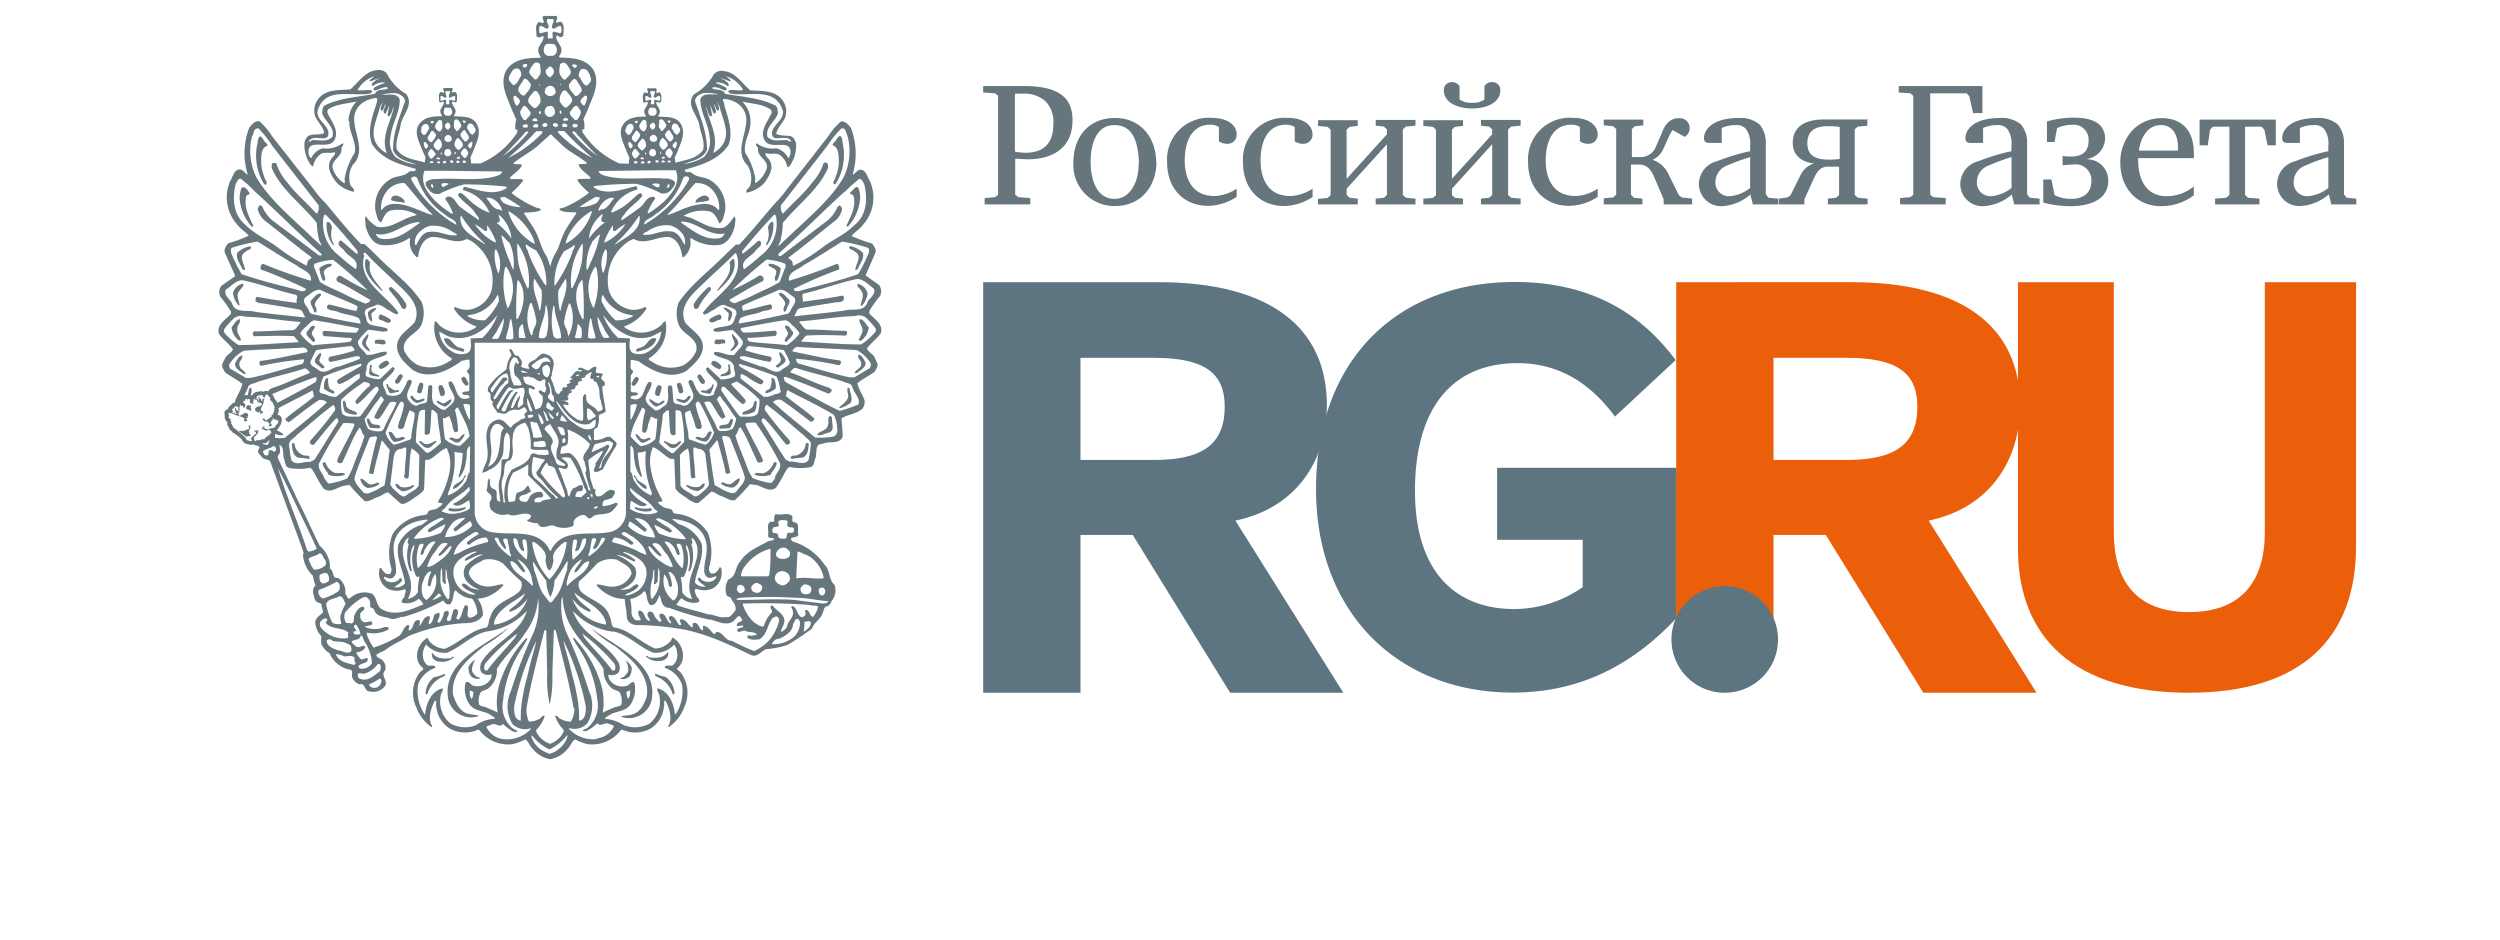
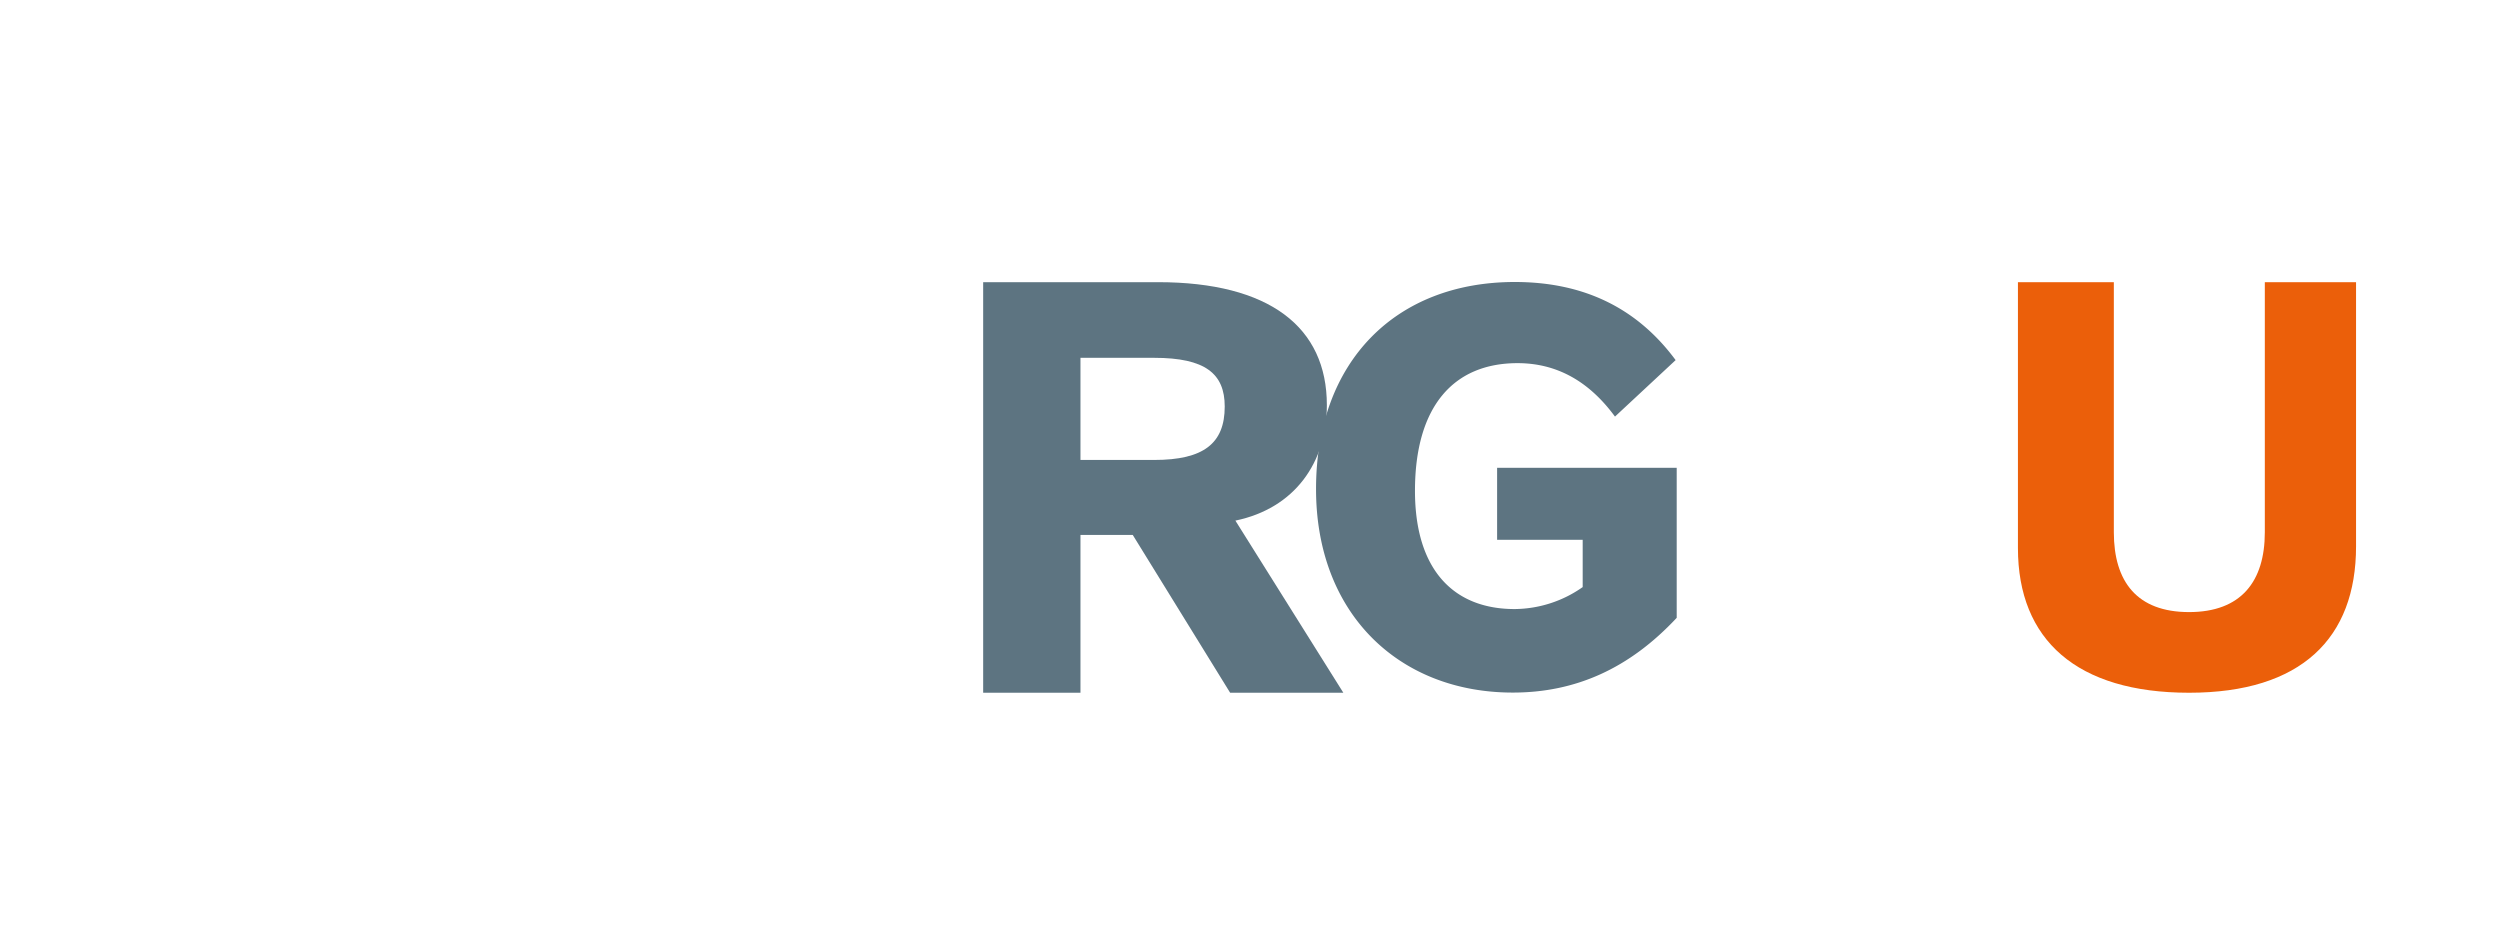
<svg xmlns="http://www.w3.org/2000/svg" viewBox="-19.48 -1.934 290.666 114.679" width="2500" height="940">
  <defs>
    <style>.cls-1{fill:#5d7481}.cls-2{fill:#eb5f0a}.cls-3{fill:#67757d}</style>
  </defs>
  <g id="Layer_2" data-name="Layer 2">
    <g id="Layer_1-2" data-name="Layer 1">
      <path class="cls-1" d="M93.3 32.49v50.09h11.87V63.33h6.38l11.88 19.25h13.81l-13.17-21c7.23-1.5 11.16-7.07 11.16-14.09 0-9.52-7-15-20.61-15zm11.87 9.23h9c6.23 0 8.6 1.93 8.6 5.94 0 4.51-2.58 6.52-8.6 6.52h-9V41.72z" />
      <path class="cls-1" d="M177.78 42c-4.76-6.44-11.32-9.53-19.62-9.53-14.51 0-24.25 9.67-24.25 25.26 0 15.23 10.15 24.83 24 24.83 7.67 0 14.23-2.94 20-9.12v-18.3H156v8.78h10.44v5.77a14.6 14.6 0 0 1-8.3 2.68c-7.53 0-12.16-4.88-12.16-14.42 0-10.3 4.7-15.58 12.51-15.58 4.77 0 8.71 2.19 11.89 6.52l7.4-6.89z" />
-       <path class="cls-2" d="M177.85 32.49v46.07h11.87V63.33h6.38L208 82.58h13.81l-13.16-21c7.22-1.5 11.15-7.07 11.15-14.09 0-9.52-7-15-20.6-15zm11.87 9.23h8.95c6.23 0 8.6 1.93 8.6 5.94 0 4.51-2.58 6.52-8.6 6.52h-8.95V41.72z" />
      <path class="cls-2" d="M219.54 32.49v32.44c0 11.21 7.19 17.65 20.88 17.65s20.37-6.65 20.37-17.86V32.49h-11.13V63c0 6-2.89 9.74-9.24 9.74s-9.18-3.71-9.18-9.74V32.49z" />
-       <path class="cls-1" d="M183.77 82.58a6.5 6.5 0 1 0-6.5-6.5 6.5 6.5 0 0 0 6.5 6.5z" />
-       <path class="cls-3" d="M93.48 23h5.57v-.77l-1.47-.11-.37-.3v-4.39c.26 0 1 .07 1.56.07 2.9 0 5.43-1.31 5.43-4.74 0-2.23-1-4.19-5.84-4.19H93.3v.78l1.45.1.37.3v12.07l-.37.3-1.27.11V23zm3.73-13.51h1a3.77 3.77 0 0 1 2.76 1 3.59 3.59 0 0 1 .89 2.73c0 2.14-1 3.48-3.38 3.48a6.39 6.39 0 0 1-1.31-.14v-7zm17.19 8.35c0-3-1.91-5.38-5-5.38-3.48 0-5.09 2.6-5.09 5.38a5 5 0 0 0 5.06 5.36c3.37 0 5.07-2.62 5.07-5.36zm-2.14.14c.06 2.19-1 4.35-2.93 4.35-2.3 0-2.92-2.58-2.92-4.51s.56-4.49 2.9-4.49 2.9 2.16 3 4.65zm12 3.08a5.15 5.15 0 0 1-2.74.92c-3.58 0-3.63-3.63-3.63-4.34 0-2.38.92-4.36 3.09-4.36a1.87 1.87 0 0 1 1.08.28v1.75a1.87 1.87 0 0 0 1 .3 1.11 1.11 0 0 0 1.17-1.17c0-.86-.78-2-3.11-2a5.08 5.08 0 0 0-5.38 5.41c0 3.4 2.21 5.33 5 5.33a6.53 6.53 0 0 0 3.49-1.1v-1zM147 23h4.84v-.7l-1-.11-.35-.34v-.76l4.91-5.43v6.19l-.37.34-1 .11v.7h4.84v-.7l-1.16-.11-.37-.34v-8l.37-.34 1.16-.11v-.7h-4.84v.7l1 .11.37.34v.6l-4.91 5.43v-6l.35-.34 1-.11v-.7H147v.7l1.17.11.37.34v8l-.37.34-1.17.08v.7zm21.9 0h4.83v-.7l-1.05-.11-.35-.39v-3.66h1c.76 0 1.35.39 1.82 1.5l1.17 2.74V23h3.47v-.7l-1.24-.15-.37-.26-1.21-2.44a3.31 3.31 0 0 0-2-1.88 2.7 2.7 0 0 0 1.36-1.45l.67-1.49a2.46 2.46 0 0 1 .43-.69l1.45.82a1.22 1.22 0 0 0-.76-2.27c-1 0-1.65.76-2 1.75l-.73 1.68a2 2 0 0 1-2 1.31h-.95v-3.42l.35-.34 1.05-.11v-.7h-4.83v.7l1.16.11.36.34v8l-.36.34-1.16.11V23zm18.32 0h3.06v-.7l-1.17-.11-.33-.41v-6.24a3.44 3.44 0 0 0-.73-2.26 3.58 3.58 0 0 0-2.56-.82c-3.13 0-4.25 1.35-4.25 2.48a.64.64 0 0 0 .16.44.88.88 0 0 0 .51.12h1.49v-1.82a4 4 0 0 1 1.7-.35 1.5 1.5 0 0 1 1.25.46 2.93 2.93 0 0 1 .52 2v.72a25.53 25.53 0 0 0-4 1.21 2.9 2.9 0 0 0-2.25 2.69 2.71 2.71 0 0 0 2.81 2.81 5.77 5.77 0 0 0 3.47-1.42l.3 1.22zm-.35-2a4.64 4.64 0 0 1-2.5 1 1.64 1.64 0 0 1-1.73-1.77 2.16 2.16 0 0 1 1.5-2 23.46 23.46 0 0 1 2.73-1V21zm14.38-8.36h-5.4c-1.43 0-3.78.37-3.78 2.86 0 1.45 1 2.34 2.58 2.5a2.73 2.73 0 0 0-1.65 1.47l-1.21 2.42-.35.26-1.08.15v.7h3.13v-.62l1.24-2.74c.32-.63.71-1.24 1.61-1.24h1.38v3.45l-.37.34-1 .11v.7h4.85v-.7l-1.2-.11-.37-.34v-8l.37-.34 1.17-.11v-.7zm-3.45 4.81a8.94 8.94 0 0 1-1.31.09c-1.64 0-2.64-.48-2.64-2 0-2 1.68-2.08 2.64-2.08a6.94 6.94 0 0 1 1.31.1v3.88zm7.34 5.55h5.59v-.77l-1.52-.11-.37-.3V9.45h4.44l.32.34.47 2.07h1.14V8.57H205v.78l1.4.1.37.3v12.07l-.37.3-1.24.11V23zM225 18.23c.16 0 .86-.09 1.27-.09a1.92 1.92 0 0 1 2.23 2c0 1.65-1.2 2.19-2.5 2.19a4.22 4.22 0 0 1-2-.47l-.37-1.9h-1v2.82a12.82 12.82 0 0 0 3.35.44c1.82 0 4.58-.52 4.58-3.12a2.57 2.57 0 0 0-2.56-2.6v-.05a2.58 2.58 0 0 0 2.17-2.45c0-2.4-2.51-2.58-3.91-2.58a12.07 12.07 0 0 0-3.18.46v2.51h.92l.32-1.7a4.41 4.41 0 0 1 1.84-.4 1.82 1.82 0 0 1 2 1.93c0 1.8-1.39 1.94-2.17 1.94a6 6 0 0 1-1-.07v1.1zm16 2.58a5.24 5.24 0 0 1-3.31 1.19c-2.64 0-3.49-2.23-3.49-4.48v-.16h6.8a3.08 3.08 0 0 0 0-.6c0-3.46-2.18-4.28-3.86-4.28a4.89 4.89 0 0 0-3.55 1.4 5.71 5.71 0 0 0-1.56 4.05c0 3 1.93 5.29 5 5.29a6.56 6.56 0 0 0 3.97-1.33v-1.08zm-6.7-4.37c.16-1.41 1-3.11 2.64-3.11a1.87 1.87 0 0 1 1.82 1.13 3.6 3.6 0 0 1 .3 1.4v.58zm9.33 6.56H249v-.7l-1.38-.11-.37-.34v-8.33h2l.35.36.4 1.92h1v-3.14h-9.3v3.14h1l.28-1.92.36-.36h2v8.33l-.37.34-1.38.11v.7zm-110.12-1.94a5.16 5.16 0 0 1-2.75.92c-3.57 0-3.62-3.63-3.62-4.34 0-2.38.92-4.36 3.09-4.36a1.9 1.9 0 0 1 1.08.28v1.75a1.85 1.85 0 0 0 1 .3 1.11 1.11 0 0 0 1.17-1.17c0-.86-.78-2-3.12-2a5.08 5.08 0 0 0-5.36 5.43c0 3.4 2.21 5.33 5 5.33a6.55 6.55 0 0 0 3.49-1.1v-1zm34.79 0a5.15 5.15 0 0 1-2.74.92c-3.58 0-3.63-3.63-3.63-4.34 0-2.38.92-4.36 3.1-4.36a1.86 1.86 0 0 1 1.07.28v1.75a1.87 1.87 0 0 0 1 .3 1.11 1.11 0 0 0 1.17-1.17c0-.86-.78-2-3.11-2a5.08 5.08 0 0 0-5.38 5.41c0 3.4 2.21 5.33 5 5.33a6.53 6.53 0 0 0 3.49-1.1v-1zM134.12 23H139v-.7l-1-.11-.36-.34v-.76l4.92-5.43v6.19l-.37.34-1 .11v.7h4.85v-.7l-1.17-.11-.37-.34v-8l.37-.34 1.17-.11v-.7h-4.85v.7l1 .11.37.34v.6l-4.92 5.43v-6l.36-.34 1-.11v-.7h-4.85v.7l1.17.11.37.34v8l-.37.34-1.17.11V23zm85 0h3.06v-.7l-1.18-.11-.34-.41v-6.24a3.42 3.42 0 0 0-.72-2.26 3.61 3.61 0 0 0-2.57-.82c-3.13 0-4.24 1.35-4.24 2.48a.6.6 0 0 0 .16.44.85.85 0 0 0 .51.12h1.49v-1.82a4 4 0 0 1 1.69-.35 1.52 1.52 0 0 1 1.26.46 3 3 0 0 1 .51 2v.72a25.53 25.53 0 0 0-4 1.21 2.91 2.91 0 0 0-2.24 2.69 2.7 2.7 0 0 0 2.81 2.81 5.77 5.77 0 0 0 3.47-1.42l.3 1.22zm-.36-2a4.64 4.64 0 0 1-2.49 1 1.65 1.65 0 0 1-1.74-1.77 2.16 2.16 0 0 1 1.51-2 23.28 23.28 0 0 1 2.72-1V21zm39 2h3.06v-.7l-1.17-.11-.33-.41v-6.24a3.44 3.44 0 0 0-.73-2.26 3.58 3.58 0 0 0-2.56-.82c-3.13 0-4.25 1.35-4.25 2.48a.6.6 0 0 0 .16.44.85.85 0 0 0 .51.12h1.49v-1.82a4 4 0 0 1 1.7-.35 1.5 1.5 0 0 1 1.25.46 2.93 2.93 0 0 1 .52 2v.72a25.53 25.53 0 0 0-4 1.21 2.9 2.9 0 0 0-2.25 2.69A2.7 2.7 0 0 0 254 23.2a5.77 5.77 0 0 0 3.47-1.42l.3 1.22zm-.35-2a4.66 4.66 0 0 1-2.5 1 1.64 1.64 0 0 1-1.73-1.77 2.16 2.16 0 0 1 1.5-2 23.46 23.46 0 0 1 2.73-1V21zm-106-12.41a1 1 0 0 0-.91-.5.94.94 0 0 0-1 1c0 1.41 1.54 2.21 3.45 2.21s3.44-.8 3.44-2.21a.94.94 0 0 0-1-1 1 1 0 0 0-.94.5v1.62a2.29 2.29 0 0 1-1.5.39 2.42 2.42 0 0 1-1.53-.39v-1.6zM28.42 46.91v-.15c-.47.11-.87.82-1.37.34-.15 0-.29-.27-.44-.08.16.4.65.45 1 .68a1.68 1.68 0 0 0 .85-.79m-5.05-.42a1.46 1.46 0 0 0 .75.74 2.15 2.15 0 0 0 1-.35.17.17 0 0 0-.08-.18c-.32 0-.6.28-.94.13s-.47-.77-.74-.34m1-.47c.5.18.39-.4.56-.61a.17.17 0 0 0 0-.07c0-.19.13-.47-.11-.56-.42-.13-.35.3-.52.51v.05c0 .24-.22.54.06.68m26.47 13.91c-.1 0-.09.16 0 .23a2.89 2.89 0 0 0 2 .22c0-.11 0-.28-.09-.33a3.56 3.56 0 0 1-1.89-.12M27.12 46.37a.46.46 0 0 0 .51-.21 1.6 1.6 0 0 0-.18-.82 1.15 1.15 0 0 0-.2-.29c-.15 0-.35 0-.41.21a.25.25 0 0 0 0 .08 3.91 3.91 0 0 0 .27 1M51 56.37c-.1-.12-.25-.57-.33-.18.25.17.27.43.41.66.34.34.72.87 1.19.85 0-.69-1-.67-1.27-1.33m10.28-6l1.09-.06a2.09 2.09 0 0 0 .41-1.07c-.42-.27-.36.41-.67.56s-.71 0-1 .31a.23.23 0 0 0 .13.26m-39.86-4.73c-.13-.11-.32-.19-.47-.3a.48.48 0 0 1-.22-.4c-.33-.17-.15.2-.1.4a.2.2 0 0 1 0 .07c.21.2.11.63.51.64l.95-.22c0-.38-.46 0-.68-.19m6.81 6c.39.13.71.55 1.17.39a2.48 2.48 0 0 0 .72-1c-.45 0-.52.56-.93.59s-.77-.41-1 0m37.3-3.34a2.69 2.69 0 0 0 .22-1.22.14.14 0 0 0-.18-.1.93.93 0 0 0-.21.53c-.23.6-.87.59-1.3.89-.08.09 0 .18 0 .26a2.57 2.57 0 0 0 1.42-.36m11.42-2.91c-.23.4.11.73 0 1.18s-.64.84-1 1.15a.11.11 0 0 0 0 .18 4.18 4.18 0 0 0 1.3-.65c.36-.57-.07-1.18-.09-1.76a.3.3 0 0 0-.26-.1M52.28 82.93c-.29 1-.84 2.17-2 2.34-.38.12-.83.06-1.18.21a2.59 2.59 0 0 0 2 0 2.81 2.81 0 0 0 1.75-2c.79-4.18-3.78-6.28-6.55-8.18-.26-.12-.44-.39-.7-.46a16 16 0 0 0 2.82 2.08c1.93 1.52 4.24 3.43 3.84 6.1M30.1 60.16a.15.15 0 0 0 0-.23 3.59 3.59 0 0 1-1.9.12.23.23 0 0 0-.08.33 2.86 2.86 0 0 0 2-.22m41.53-8a1.56 1.56 0 0 1-1 1.41c-.24.17-.82-.08-.83.38a.26.26 0 0 0 .23.1c.43-.13 1-.08 1.34-.2.57-.38.57-1 .64-1.64-.09-.07-.23-.15-.34-.05m-19.11-5.4v.15a1.66 1.66 0 0 0 .86.79c.33-.23.82-.28 1-.68-.16-.19-.29 0-.45.08-.49.48-.9-.23-1.36-.34m5-.27c-.27-.43-.47.26-.73.34s-.63-.09-.94-.13a.17.17 0 0 0-.08.18 2.07 2.07 0 0 0 1 .35 1.39 1.39 0 0 0 .75-.74m-8 32.05a2.37 2.37 0 0 1 .37 1.31c0 .29-.27.47-.46.71s-.49.1-.5.33a1.21 1.21 0 0 0 .77-.08c.53-.19.58-.76.63-1.23a1.72 1.72 0 0 0-.86-1m2.21-26.95c-.42 0-.49-.64-.94-.59a2.42 2.42 0 0 0 .73 1c.46.16.77-.26 1.17-.39-.19-.45-.58.13-1 0m7.08-5.76l1 .22c.39 0 .29-.44.5-.64a.64.64 0 0 0 0-.07c.05-.2.22-.57-.1-.4a.51.51 0 0 1-.22.4c-.15.11-.34.19-.47.3s-.64-.19-.69.19M56 45.41c.18.21.06.79.56.61.29-.14.07-.44.07-.68v-.05c-.18-.21-.11-.64-.53-.51-.23.09-.14.37-.11.56a.17.17 0 0 1 0 .07m9.45 10.45V56a3.12 3.12 0 0 0 1.91 0c.22-.51.73-.88.76-1.48a.27.27 0 0 0-.37 0 2 2 0 0 1-1.12 1.23c-.4.15-.83-.11-1.21.1M3.77 51c0-.5-.18-.13.13-.68 0-.14 0-.31-.11-.39l-.12.17c.09.16.13.42-.19.35-.2.11 0 .18-.31.1l-.2.13-.18-.09c-.12.08-.24.08-.31 0v.08a6.52 6.52 0 0 0 1 .69c.14-.24.27.09.54-.26h-.09l-.16-.1zm52.58.9c-.14-.05-.2.09-.29.14-.54.53-1.13 0-1.65-.19 0 .08-.14.14 0 .22.29.16.53.54.86.64.5.13.84-.31 1.19-.68 0-.06 0-.09-.08-.13m1.8-.37a3 3 0 0 0 1.28.42c.46-.21.57-.75.75-1.16-.54-.38-.54.54-1 .69-.33.1-.79-.31-1 0M3.62 48a1.15 1.15 0 0 1 .38.27 1.89 1.89 0 0 1 0-.47h-.14l.17-.23h-.12l.09-.02h-.14.06l-.38-.06-.2.34h.07v.13h.12v.11h.28L3.62 48zm57.69 9.08a2.33 2.33 0 0 0 1.47.47 1.41 1.41 0 0 0 .84-1.12c-.62 0-.84.94-1.58.66-.24 0-.59-.39-.73 0m-4 .17c-.06 0-.27-.1-.24.08a2.13 2.13 0 0 0 1.48.63c.3-.2.84-.47.77-.9-.3-.07-.43.3-.67.38a1.93 1.93 0 0 1-1.34-.19m-3.24-11.92v-.08c-.06-.18-.26-.17-.42-.21a2.11 2.11 0 0 0-.2.29 1.59 1.59 0 0 0-.17.82.45.45 0 0 0 .5.21 4.35 4.35 0 0 0 .28-1m-40.53 0a2.4 2.4 0 0 1-.12-1.16.35.35 0 0 0-.42.29 2.54 2.54 0 0 0-.11.87.5.5 0 0 0 0 .12 3 3 0 0 0 1.21.6c.24-.39-.39-.4-.54-.66a.21.21 0 0 0 0-.06m61 3.49c-.27.25-.05.71-.17 1-.09.71-.86.75-1.29 1.13v.15c.53.13.9-.25 1.39-.29.79-.3.3-1.21.38-1.84a.3.3 0 0 0-.31-.18m-56.45.36a2.18 2.18 0 0 0 .41 1.07l1.1.06a.25.25 0 0 0 .13-.26c-.26-.28-.69-.1-1-.31s-.26-.83-.68-.56m-8.5 4.66c.38.12.91.07 1.34.2a.27.27 0 0 0 .23-.1c0-.46-.59-.21-.84-.38a1.58 1.58 0 0 1-1-1.41c-.11-.1-.24 0-.34.05.07.62.07 1.26.65 1.64m20.2 3c.14-.23.16-.49.41-.66-.07-.39-.23.06-.32.18-.32.66-1.25.64-1.28 1.33.47 0 .85-.51 1.19-.85m17.14 2.93l-.09-.1a.89.89 0 0 1 .23-.59 2.64 2.64 0 0 0 1-.34c.1-.24.37-.46.27-.76-.93-.63-1.29.83-2.18.62-.25-.19-.2-.62-.16-.86a.23.23 0 0 1-.26-.1l-.4-1.28c0-.73-.19-1.42-.23-2.16a9 9 0 0 1 1.42-1c.11-.06.29-.18.39-.07a12.13 12.13 0 0 1-.93 1.45c.1.39-.3.66-.16 1 .36.16.73-.11 1.06-.27a31.74 31.74 0 0 1 1.6-2.82c.28-.51-.3-.66-.52-1-.49-.41-1 .17-1.51.2-.2 0-.74.23-.66-.24s-.23-1.09.39-1.2a2.76 2.76 0 0 0 .2-1.48c.23-.3.62-.23.85-.54-.13-1-.36-1.93-.41-2.9v-.14c0-.05.22 0 .26-.13.22-.37-.23-.53-.36-.79s.22-.4.13-.63l-.76-.1c-.18-.23.06-.46 0-.71-.23-.12-.51.11-.73.26-.51.51-.82-.38-1.41-.14-.42.4.36.1.4.39a1 1 0 0 1-.43 0c-.53-.1-.65.56-1 .73 0 .17.18.09.24.2s-.24.08-.33.2.09.11.14.17c-.1.19-.36.25-.54.34.23.29.08.31-.12.32s-.33 0-.37.14a1.26 1.26 0 0 0 0 .28c-.29 0-.27.41-.49.44-.37-.18-.41-.53-.5-.86a1 1 0 0 0-.14-.34c0-.38-.47-.72-.16-1.06 0-.72.49-1.41.07-2.06-.23-.46-.68-.52-1.06-.66-.37.05-.65.38-.95.66s-.86.28-.93.81c0 .16.21.3.07.41a2.68 2.68 0 0 1-.94-.26.16.16 0 0 1 .05-.18c.2-.46-.18-.86-.43-1.17-.64.13-.49-.78-1-.82-.15.27.24.5.19.82a2.84 2.84 0 0 0-.58 1.64l-.57.47a6.6 6.6 0 0 0-1.67 1.74c-.05.16-.09.42 0 .54.58.28 0 1 .57 1.18-.22.62.35.88.52 1.38.37 0 .75.24 1.13.07a1.59 1.59 0 0 1 1.33-.42c.36.08.57-.25.87-.31a1 1 0 0 1 .26.34c.14.22-.11.33-.23.42a.34.34 0 0 0 .09.41c0 .27-.41.19-.58.35-.38.35-.92.45-1.19 1-.53-.35-.89-1.15-1.61-1a1.59 1.59 0 0 0-1.25 1.14c-.36 1.12.12 2.29 0 3.4-.06.71-.52 1.28-.63 1.93a2 2 0 0 0 .82-.35 2.8 2.8 0 0 0 1.48-1.4c.57-.92 0-2.34.69-3.17a1.31 1.31 0 0 1 .33.44 8.19 8.19 0 0 1-.1 2.58c-.15.51-.71 0-.89.46a10 10 0 0 1-.16 2.12c-.39.86 0 1.92 0 2.83h-.1c-.49-.16-.27-.76-.33-1.17s-.6-.28-.75-.73c-.14-.25 0-.66-.14-.93-.34.33-.12 1-.33 1.38 0 .41.44.43.56.76a.69.69 0 0 1-.16.69 1.48 1.48 0 0 0 .1.93 1.92 1.92 0 0 0 2.08.61c.92.49 1.77-.37 2.73.07l.09.1c.07.18-.11.32-.23.45s-.26 0-.19.21a2.61 2.61 0 0 0 1.25.27c.42.92 1.26.2 1.9.28a2.9 2.9 0 0 0 2.41.07c.15-.23 0-.46.13-.69a1.52 1.52 0 0 1 1.09-.66c.25-.05.45.23.65.39s.5-.17.73-.32c.78-.28 1.8 0 2.37-.76a2.44 2.44 0 0 0 .5-.68.52.52 0 0 0-.21-.13 5.86 5.86 0 0 1-1.58.44m-12.55-8c-.16 1.17-.22 2.66-1.49 3.17a3.61 3.61 0 0 0 .33-1.23c.33-1.24-.58-2.8.39-3.85a.7.7 0 0 1 .72-.07c.16.16.44.23.47.49-.4.34-.33.94-.43 1.43m11.55.46c.41 0 .72-.25 1.15-.21a.76.76 0 0 1 1.06.14c-.14 1.09-1.42 1.61-1.42 2.84 0 .13-.18.17-.3.2a10.67 10.67 0 0 1 1.08-2.23c0-.19.29-.38.11-.59s-.45.2-.69.24l-1.39.62a4.57 4.57 0 0 1 .4-1m.53-8.3c0 .06 0 .1-.07.15s-.2 0-.26-.05.21-.18.33-.1m-2.41-.13a.36.36 0 0 1-.45.1.37.37 0 0 1 .45-.1m-1.35 2.78l-.14-.13c0-.05.3-.17.14-.34.13-.12.39 0 .4-.28s-.18-.08-.26-.14c.21-.16.63-.06.71-.36v-.08c0-.26.48-.12.3-.44 0-.29.41-.16.56-.39 0 0-.09-.1-.14-.1 0-.3.51 0 .5-.42a2.63 2.63 0 0 1 .72-.47c.12.26-.39.69.07.89a.31.31 0 0 0 .2-.07c0 .14 0 .36.23.38s.23.36.35.55a.94.94 0 0 1 .06.15c.17.51 0 1.15.27 1.6 0 .41.24.67.21 1.07a1.14 1.14 0 0 1-.59.27c-.36-.71-1.18-.69-1.42-1.45 0-.25.06-.63-.19-.71l-.2.37c-.06.92.09 1.94 0 2.83-.17.15-.36 0-.53 0a4.68 4.68 0 0 1-1.89-1.83c.24-.24.47.19.66-.1 0-.33-.34-.27-.52-.41h-.33c.27-.11.84.12.82-.35m2.24 1.28c.49-.1.67.44 1 .73s-.23.36-.37.54l-.42.18c-.31-.42-.12-1-.17-1.45M41.29 47c.91 1.27 2.1 3.12 3.82 2.82.37-.1.54-.46.91-.56a1.73 1.73 0 0 1-.12.9c-1.12.79-2.18-.24-3.06-.85a9.78 9.78 0 0 1-1.62-2.21l.07-.1zm4.19 4.84a.79.79 0 0 1-.37-.61l.09-.11a.83.83 0 0 1 .28.72M41.29 54a5.18 5.18 0 0 0 1 .68v.21c-.37 0-.94 0-1.11-.42-.13-.82-1-1.57-.38-2.44 0-.64-.61-1.06-1-1.57 0-.37.42-.55.7-.66.41.9 1.34 1.7.87 2.85a2.77 2.77 0 0 0-.08 1.35m-.53.44l-.12.07v-.11s.08 0 .12.07m-2.34-5.64a.61.61 0 0 1-.58.21c-.06-.1-.14-.18-.1-.31.22 0 .57-.25.68.1m-.73-2.2a12.36 12.36 0 0 1 .62 1.58c-.34.18-.4-.24-.49-.45a2.06 2.06 0 0 1-.13-1.13m1.16 3a10 10 0 0 1 .66 1.78c-.37 0-.77.15-1.11 0 0-.66-.36-1.25-.33-1.9.29 0 .5.12.78.12m1.81-2c.08.12.29.09.3.25-.16.1-.2.39-.42.24s-.41-.16-.54-.34a1.16 1.16 0 0 1 .17-.66c.2.06.33.34.49.51m-1.06-3.92c0-.31-.19-.6 0-.9a1.13 1.13 0 0 1 .45-.23c.16 0 .27.18.35.3a1.3 1.3 0 0 1-.23 1.2c-.24.09-.42-.2-.57-.37m.08 5.94a.28.28 0 0 1-.24.18 4 4 0 0 1-.44-1.31 2 2 0 0 1 .69 1.13m-.08-1.47c.46.26.43.8.7 1.16-.11.1-.27.13-.32 0a7.61 7.61 0 0 0-.38-1.14m-1.08 3.74c.51.14 1.43-.51 1.41.46.09.21-.19.13-.29.2a4.68 4.68 0 0 1-1.19-.07c0-.2-.05-.43.07-.59m2.8-1.72c.26-.17.5 0 .75.07a2.27 2.27 0 0 1 .21.86 1.33 1.33 0 0 1-.4 0c-.3-.27-.33-.68-.56-1m.86 1.38c.06 0 .08 0 .13.07s.06.5-.19.49H42c-.05-.19-.1-.52.16-.56m-.44-2.16c-.08-.25.17-.44.17-.69.24.21.44.56.7.83a2.93 2.93 0 0 1-.87-.14m-.26-1.07a.63.63 0 0 1-.07.55c-.09 0-.17-.12-.21-.2s.17-.27.28-.35m-.49.82c-.45.17-.58-.5-.78-.79a3.08 3.08 0 0 1 .78.79m-.43-3.83a1.59 1.59 0 0 0 .1.33c0 .3 0 .61.26.75 0 .27.17.52 0 .76a1.89 1.89 0 0 1-.68-.54c-.07-.25.11-.39.23-.56a1.63 1.63 0 0 0-.07-.74c-.06-.2-.14-.39-.19-.6.26.1.3.35.35.6m-.68-3.62a.8.8 0 0 1 .59.37l.07.32c-.1-.22-.47-.2-.7-.15-.62 0-.55 1.28-1.32.79-.1-.11-.32-.14-.29-.34a4 4 0 0 1 1.65-1m-.63 2v.11c-.13 0-.21-.07-.3-.14s.21-.06.3 0m-1.41-.1c-.29-.06-.84.17-.92-.27a4.68 4.68 0 0 1 .92.27M36 41.68a.46.46 0 0 1 .5.22c0 .15.16.29.16.47a.23.23 0 0 1-.2.1c-.09 0 0-.23-.17-.21a1.91 1.91 0 0 0-.09 1.62A2.09 2.09 0 0 1 37 45c-.27.2-.62 0-.92.1a4 4 0 0 1-.49-1.69 1.63 1.63 0 0 1 .41-1.73m-2.34 4.78a8.14 8.14 0 0 1 .64-1.12 2.44 2.44 0 0 1 .49-.47c0-.36.76-.4.33-.74h-.43c-.25.4-.56.79-.84 1.18a7.49 7.49 0 0 0-.41.63c-.16 0-.21-.27-.23-.44a1.33 1.33 0 0 0 .14-.19c.52-.69 1-1.57 1.86-1.7l.16.44v.74a2.34 2.34 0 0 0-.56.52c-.39.47-.64 1-1.07 1.47-.21 0-.17-.23-.13-.35m3.57.2v.76c-.24.11-.4.37-.63.45-.14-.56.25-1 .25-1.51-.45.38-.56 1-.89 1.51h-.22a4.67 4.67 0 0 1 .83-1.9c-.07-.11-.22-.06-.3 0a7.6 7.6 0 0 0-1.18 2.23.32.32 0 0 1-.37.07c-.21-.08-.1-.31 0-.46a18.31 18.31 0 0 1 1-1.77c.09-.16.29-.18.3-.35-.16-.07-.31.1-.49.1A14.17 14.17 0 0 0 34.15 48c-.13 0-.15-.2-.24-.3a14.61 14.61 0 0 1 1.32-2.17.52.52 0 0 1 .17-.16.48.48 0 0 1 .16-.08l.11.08c.47.29 1 0 1.53 0 .32.33.06.89 0 1.3m0-2.34V44c.3.14.65-.13.92.12.49-.09.69.52 1.19.44.18-.06.33-.31.55-.17.14.3-.13.61.11.93a1 1 0 0 1-.14.63c-.27 0-.48-.4-.75-.2 0 .35.3.42.45.62a1.84 1.84 0 0 1-.29 1.47c-.2 0-.35.22-.59.15a12.83 12.83 0 0 0-.77-2 2.88 2.88 0 0 1 0-.59c.26-.06.64.43.75 0-.41-.5-1.3-.22-1.35-1M35 59.31a.12.12 0 0 1-.23-.05c0-1-.43-2-.07-2.93.34-.68-.1-1.93.89-2.13.64-.73.12-1.88.33-2.75a1.89 1.89 0 0 1 .52-1.35 2.39 2.39 0 0 1 1-.47l.35.62a6.91 6.91 0 0 1 .31 2.5c.13.23.39.15.59.2h1.45c.15.13.11.35.19.49-.28.24-.82.11-1.22.1s-.66-.37-1 0c-.34 1.12-1.5 1.36-2.34 1.85a5 5 0 0 0-.88 2.75 4 4 0 0 0 .1 1.2m4.28 0h-.66c-.17-.31.11-.53.35-.57s.54.07.67-.22a.61.61 0 0 0-.27-.47 1.57 1.57 0 0 0-1.25.41c-.28.25-.25.82-.72.82-.22-.11-.55 0-.66-.34s.25-.39.4-.52c.39 0 .68-.27 1-.41-.08-.23-.22-.45-.28-.68-.25-.09-.29.22-.44.34a1.68 1.68 0 0 1-.88.44c-.5.26 0 1.25-.73 1.1a.58.58 0 0 1-.37.07 4.74 4.74 0 0 1 .53-3.6 8.79 8.79 0 0 0 1.84-1 10 10 0 0 1-.03 1.29c.95 1 2 1.91 2.82 2.92-.42.13-.91.06-1.27.37m2.09-.44c-.32.16-.38-.36-.65-.44-.71-.63-1.32-1.38-2.07-1.94s-.38-1.72-.33-2.53l.09-.12 1.36.32c0 .21-.26.36-.37.54a6.51 6.51 0 0 1-.66 1c0 .52.54.74.82 1.13a11.41 11.41 0 0 0 1.81 1.93v.1zm.66-.07a18.23 18.23 0 0 1-2.75-3 3.16 3.16 0 0 1 .75-1.28c.15.09.08.39.33.42a.86.86 0 0 1 .66.3c.38 1.14 1 2.19 1.25 3.36-.07.06-.11.21-.24.15m2.21 0l-.72-.06a.75.75 0 0 1 .33-.69c.24 0 .43.09.56-.17 0-.18.08-.43-.1-.55-.39-.09-.69.32-1.08.38a2.32 2.32 0 0 0-.43 1c-.25-.08-.23-.43-.28-.69-.38-.9-.65-1.89-1.08-2.78.37-.17.73.33 1.06 0a.54.54 0 0 0 0-.62c-.19-.29-.52-.4-.68-.64a2.58 2.58 0 0 1 1 0L43 54a15.73 15.73 0 0 1 1.64 3.56 1.2 1.2 0 0 1 .26.56c-.2.26-.49.4-.63.65m.7.14c-.07-.17.28-.33.27-.07s-.19 0-.27.07m.27-1c-.21-.19-.18-.49-.27-.72-.6-1.21-.73-2.71-1.81-3.64-.37-.41-1-.09-1.43-.14a1.75 1.75 0 0 1 .17-.83c.23-.13.56-.09.7-.38a4.56 4.56 0 0 0 0-1.61v-.13a7.31 7.31 0 0 1 2.7 1.74c0 .84-1.25 1.35-.6 2.24 0 .45.33.85.07 1.28a16.16 16.16 0 0 0 .62 2.13.13.13 0 0 1-.15.06m.39.83c-.14 0-.14-.15-.21-.2-.12-.36.29-.16.24 0s0 .14 0 .17m.36 1.4c-.09 0-.2 0-.23-.05s.32-.32.49-.15c0 .15-.17.16-.26.2m-19.49-8.06c.11-.08 0-.14 0-.22-.53.22-1.12.72-1.66.19-.09-.05-.14-.19-.28-.14s-.11.07-.08.13c.34.37.69.81 1.19.68.32-.1.56-.48.85-.64m-8.4 5.54a2.38 2.38 0 0 0 1.48-.47c-.15-.38-.49 0-.74 0-.74.28-.95-.65-1.58-.66a1.43 1.43 0 0 0 .84 1.12M15.41 56c.06 0 0-.09 0-.14-.38-.21-.81 0-1.2-.1a2 2 0 0 1-1.13-1.23.26.26 0 0 0-.36 0c0 .6.53 1 .75 1.48a3.12 3.12 0 0 0 1.91 0m7.36-4.49c-.22-.36-.68.05-1 0s-.47-1.07-1-.69c.18.41.29.95.74 1.16a3.12 3.12 0 0 0 1.29-.42m30.6 29a3.35 3.35 0 0 1 2.05 2.17c.08.09.2 0 .23-.08a2.73 2.73 0 0 0-1.07-2 6.28 6.28 0 0 1-1.29-.42.22.22 0 0 0 .08.29m-22.44-.67a2.46 2.46 0 0 1 .42-1.31 1.67 1.67 0 0 0-.85 1c.05.47.1 1 .63 1.23a1.18 1.18 0 0 0 .76.08c0-.23-.36-.16-.5-.33s-.46-.42-.46-.71M22.4 58a2.13 2.13 0 0 0 1.48-.63c0-.18-.18-.12-.25-.08a1.89 1.89 0 0 1-1.33.19c-.24-.08-.37-.45-.68-.38-.07.43.48.7.78.9m6.36 20.23c-.21-.17-.32.15-.52.15-.78.06-1.66.06-2.11-.64-.23.09 0 .32-.05.48a1 1 0 0 0 .9.56 2.11 2.11 0 0 0 1.78-.55m-.12 4.7c-.4-2.67 1.91-4.58 3.84-6.1a16.42 16.42 0 0 0 2.82-2.08c-.26.07-.45.34-.7.46-2.78 1.9-7.35 4-6.55 8.18a2.79 2.79 0 0 0 1.75 2 2.57 2.57 0 0 0 2 0c-.35-.15-.79-.09-1.17-.21-1.14-.17-1.69-1.37-2-2.34m26.2-4.71c0-.16.17-.39-.05-.48-.45.7-1.33.7-2.11.64-.21 0-.32-.32-.53-.15a2.12 2.12 0 0 0 1.78.55 1 1 0 0 0 .91-.56M15.59 47.5a.81.81 0 0 0-.21-.53.14.14 0 0 0-.18.1 3 3 0 0 0 .22 1.22 2.61 2.61 0 0 0 1.43.36c0-.08.13-.17 0-.26-.43-.3-1.07-.29-1.3-.89m10.79 33.15a2.7 2.7 0 0 0-1.07 2c0 .09.14.17.23.08a3.31 3.31 0 0 1 2.05-2.17c.08-.07.16-.18.08-.29a6.7 6.7 0 0 1-1.29.42M61.71 40c.2-.08.08-.29.1-.44-.26-.19-.73 0-1.09-.09a.45.45 0 0 0-.18.48c.35.25.76 0 1.17 0m-.4 3.87a.11.11 0 0 0 0 .18c.41-.14 1 0 1.2-.42l-.12-1c-.46-.19 0 .4-.2.58-.1.48-.61.44-.91.65m-40.92-7.18c-.26 0-.61-.43-.77 0a.35.35 0 0 0 .18.49c.43 0 .92.63 1.28.13 0-.34-.47-.4-.69-.6m58-1.27h.14a2.85 2.85 0 0 0 .7-1.51 1.6 1.6 0 0 0-1.2-1.18c-.19.34.29.58.43.87.47.57-.07 1.24-.05 1.8m-15 4.78c.21-.56-.42-1-.7-1.38-.13.4.24.76.28 1.18s-.52.64-.46 1a2.19 2.19 0 0 0 .88-.83M77.68 31c.17.06.26-.08.36-.19.24-.62.75-1.16.6-1.88a3 3 0 0 0-1.64-.85c-.19.49.45.38.64.69 1 .5.08 1.53.07 2.2M66.85 28h.07a4.07 4.07 0 0 0 .77-2.82c-.37-.17-.59.4-.65.67a3 3 0 0 1 0 1.52c-.07.21-.24.41-.21.63m10-2.32a5.83 5.83 0 0 0 1.47-3.57 3.7 3.7 0 0 0-.25-1.18c-.36-.19-.6.33-.9.57s.23.25.34.47c.32 1.4-.37 2.51-.88 3.65 0 .09.14.06.22.06m-7.7 12.19c0 .25.17.38.25.58.35.44-.26.76-.29 1.18a.2.2 0 0 0 .25.13c.24-.4.87-.7.75-1.22-.33-.22-.46-1-1-.67m9.14-.83c-.11.34.2.67.31 1 .2.59-.27 1-.41 1.52 0 .1.16 0 .21.1a2.25 2.25 0 0 0 1-1.66c-.34-.31-.56-.89-1-1m-.25 4.38c-.12.26.06.47.19.65a.69.69 0 0 1 0 .85c-.22.23-.53.37-.66.68a.42.42 0 0 0 .31 0c.36-.34 1.15-.67 1-1.3-.2-.33-.38-.83-.82-.93m-9 .41c-.17-.25-.34-.62-.64-.72-.17.36.23.69.13 1.06s-.51.42-.6.71a.43.43 0 0 0 .37.1c.29-.37 1.06-.57.74-1.15m-.13-5.69c.12.11.2 0 .29-.1.07-.47.5-.82.38-1.3-.37-.3-.64-.83-1.15-.87a.17.17 0 0 0-.1.22c.3.39.76.7.76 1.24a.86.86 0 0 0-.18.81m10.45.19v-.26a13.11 13.11 0 0 1 1.31-1.83 1.36 1.36 0 0 0-.13-1.31l-1.63-1.15v-.09l1.16-2.66c.16-.46-.15-.83-.39-1.16a17.77 17.77 0 0 1-2.5-.92c.33-.45.87-.73 1.26-1.23a5 5 0 0 0 1-5.42c-.35-.5-.43-1.4-1.22-1.45-.32.06-.53.34-.77.57h-.14a8.84 8.84 0 0 0-.21-5.66c-.32-.39-.65-.84-1.23-.78a8.1 8.1 0 0 0-1.54 1.8l-5.13 6.57a12.33 12.33 0 0 1-1.4 1.65c-1.44 1.65-2.78 3.35-4.34 5h-.4c-.67.61-1.35 1.3-2 1.92-1.73 1.67-3.7 3.21-5 5.18a3.86 3.86 0 0 0 .08 2.8c.56 1.15 2.47 1.55 2.07 3.12a3.87 3.87 0 0 1-1.57 1.71 4.05 4.05 0 0 1-3.71-.38c-.17-.15-.49-.17-.51-.46a4.33 4.33 0 0 0 2.07-4.52c-.22-.06-.39.32-.6.5a3.67 3.67 0 0 1-3.81.57c-.21-.15-.55-.2-.66-.46a5.23 5.23 0 0 0 2.67-2.07c.07-.09.07-.32-.12-.29a3.15 3.15 0 0 1-1.67.32 3.46 3.46 0 0 1-2.71-2.26 5.69 5.69 0 0 1 2-5.8 3.22 3.22 0 0 1 1-.57c1.45.8 2.81-.35 4.35-.23 1.08.29 1.45 1.44 1.59 2.41l.1.07a2.24 2.24 0 0 0 .85-2.29l.1-.08a5.12 5.12 0 0 0 3.47.85c1.11-.18 1.68-1.43 1.9-2.42 0-.35.16-.8-.07-1.07-.36.47-.77 1.15-1.36 1.39-1.82.31-3.12-1.14-4.79-1.42v-.07a4.5 4.5 0 0 1 3.14-.5c.67.2.91.92 1.16 1.45.5-.2.51-.84.68-1.3a3.81 3.81 0 0 0-1.84-4c-.71-.41-1.65-.27-2.27-.92-.27-.1-.75.13-.78-.31 1.95-.58 4.06-1.14 5.33-3 .61-1.49 0-3.2-.41-4.58-.1-.23-.06-.52-.2-.73s-.06-.29.11-.34a3.53 3.53 0 0 1 1.43.45 2.41 2.41 0 0 1 1.25 2.3c-.08 1.78-1.41 3.85.17 5.39a3 3 0 0 1 .3 2.45c-.1.3-.62.53-.43.85a4 4 0 0 0 2.18-1.2c.54-.79 1.23-1.8.6-2.76-.12-.31-.63-.54-.44-.88.5.23 1.21-.07 1.69.23a2.26 2.26 0 0 1 .94 1.52.59.59 0 0 0 .29-.18 4.25 4.25 0 0 0 .76-2.82c-.13-.3-.26-.69-.65-.8s-1.26 0-1.76-.29c.13-.73.75-1.26 1.07-1.93a2.23 2.23 0 0 0-.25-2.09c-.94-1.36-2.57-1.16-4-1.29-1-.87-1.84-2.22-3.16-2.33a1.26 1.26 0 0 0-1.27.38A6.18 6.18 0 0 1 58 9.58c-1 1.31.46 2.51.68 3.76.15 1 .69 1.92.46 3-.77 1.12-2.13 1.21-3.31 1.56h-.1a1.55 1.55 0 0 0-.08-.56l.36-.79c.36-1 1-2.1.49-3.2s-1.72-1-2.79-1.06c-.13-.09.07-.23.09-.35.25-.57-.38-.86-.38-1.38.09-.12.18 0 .26 0a.25.25 0 0 0 .33-.09c0-.38.13-.81-.15-1.11-.14-.07-.27 0-.41.06-.12-.16.1-.29 0-.47s-.12-.13-.22-.12a.83.83 0 0 1-.35 0 1 1 0 0 1-.35 0c-.1 0-.2 0-.22.12s.17.31.06.47c-.15 0-.27-.13-.42-.06-.28.3-.13.73-.15 1.11a.25.25 0 0 0 .33.09c.08 0 .17-.15.26 0 0 .52-.63.81-.38 1.38 0 .12.23.26.09.35-1.06 0-2.18.08-2.78 1.06s.12 2.21.48 3.2l.36.79a1.68 1.68 0 0 0-.08.7L48.9 18a10.28 10.28 0 0 1-4.49-3.82v-.34h.22a2.84 2.84 0 0 0-.1-1.23l.54-1.18c.53-1.47 1.54-3.12.72-4.77-.9-1.46-2.57-1.53-4.15-1.58-.2-.14.09-.35.13-.51.37-.86-.57-1.29-.57-2.08.14-.18.27 0 .39.06a.38.38 0 0 0 .49-.14c0-.57.2-1.21-.22-1.65-.22-.1-.4.06-.62.08-.16-.23.16-.42.08-.69A.27.27 0 0 0 41 0a1.21 1.21 0 0 1-.53 0h-.07a1.15 1.15 0 0 1-.52 0c-.15 0-.3 0-.33.19s.25.46.08.69c-.21 0-.4-.18-.62-.08-.41.44-.19 1.08-.21 1.65a.36.36 0 0 0 .48.14c.12 0 .26-.24.39-.06 0 .79-.94 1.22-.56 2.08 0 .16.33.37.13.51-1.58 0-3.25.12-4.15 1.58-.82 1.65.18 3.3.72 4.77l.53 1.18a3 3 0 0 0-.1 1.23h.23v.34A10.22 10.22 0 0 1 32 18h-1.19a1.68 1.68 0 0 0-.08-.7l.36-.79c.36-1 1-2.1.49-3.2s-1.72-1-2.79-1.06c-.13-.09.06-.23.09-.35.25-.57-.38-.86-.38-1.38.09-.12.18 0 .26 0a.25.25 0 0 0 .33-.09c0-.38.13-.81-.15-1.11-.14-.07-.27 0-.41.06-.12-.16.1-.29.05-.47s-.12-.13-.22-.12a.83.83 0 0 1-.35 0H28a1 1 0 0 1-.35 0c-.1 0-.2 0-.22.12s.17.31.06.47c-.15 0-.27-.13-.42-.06-.28.3-.13.73-.15 1.11a.25.25 0 0 0 .33.09c.08 0 .17-.15.26 0 0 .52-.63.81-.38 1.38 0 .12.23.26.09.35-1.06 0-2.18.08-2.79 1.06s.13 2.21.49 3.2l.36.79a1.36 1.36 0 0 0-.08.56h-.12c-1.19-.35-2.54-.44-3.31-1.56-.23-1 .31-2 .46-3 .22-1.25 1.66-2.45.68-3.76a6.11 6.11 0 0 1-2.37-2.52 1.28 1.28 0 0 0-1.28-.38c-1.32.11-2.16 1.46-3.16 2.33-1.45.13-3.08-.07-4 1.29a2.2 2.2 0 0 0-.25 2.09c.32.67.93 1.2 1.06 1.93-.49.31-1.22.09-1.76.29-.38.11-.52.5-.64.8a4.15 4.15 0 0 0 .76 2.82.55.55 0 0 0 .29.18 2.26 2.26 0 0 1 .94-1.52c.48-.3 1.19 0 1.68-.23.19.34-.31.57-.44.88-.63 1 .07 2 .61 2.76a4 4 0 0 0 2.17 1.2c.19-.32-.32-.55-.42-.85a3 3 0 0 1 .3-2.45c1.58-1.54.25-3.61.17-5.39a2.4 2.4 0 0 1 1.25-2.3 3.48 3.48 0 0 1 1.42-.45c.17 0 .15.2.12.34s-.1.5-.2.73c-.46 1.38-1 3.09-.41 4.58 1.26 1.89 3.38 2.45 5.33 3 0 .44-.52.21-.78.31-.62.65-1.57.51-2.28.92a3.82 3.82 0 0 0-1.84 4c.18.46.18 1.1.68 1.3.26-.53.5-1.25 1.16-1.45a4.53 4.53 0 0 1 3.15.5v.07c-1.67.28-3 1.73-4.79 1.42A4 4 0 0 1 18 24.46c-.23.27 0 .72-.06 1.07.21 1 .79 2.24 1.9 2.42a5.08 5.08 0 0 0 3.46-.85l.1.08a2.28 2.28 0 0 0 .85 2.29l.11-.07c.14-1 .51-2.12 1.59-2.41 1.54-.12 2.89 1 4.34.23a3.11 3.11 0 0 1 1 .57 5.68 5.68 0 0 1 2 5.8 3.44 3.44 0 0 1-2.7 2.26 3.21 3.21 0 0 1-1.68-.32c-.18 0-.19.2-.11.29a5.23 5.23 0 0 0 2.67 2.07c-.12.26-.45.31-.67.46a3.68 3.68 0 0 1-3.8-.57c-.21-.18-.37-.56-.6-.5a4.33 4.33 0 0 0 2.08 4.52c0 .29-.35.31-.51.46a4.06 4.06 0 0 1-3.72.31 4 4 0 0 1-1.58-1.71c-.39-1.57 1.52-2 2.08-3.12a3.86 3.86 0 0 0 .07-2.8c-1.3-2-3.28-3.51-5-5.18-.63-.62-1.31-1.31-2-1.92h-.42c-1.57-1.61-2.91-3.31-4.34-5a12.4 12.4 0 0 1-1.41-1.65l-5.12-6.53A8.37 8.37 0 0 0 5 12.86c-.58-.06-.91.39-1.24.78a8.77 8.77 0 0 0-.2 5.66c0 .06-.09 0-.14 0-.24-.23-.45-.51-.77-.57-.79 0-.87.95-1.23 1.45a5 5 0 0 0 1 5.42c.39.5.94.78 1.27 1.23a18.37 18.37 0 0 1-2.51.92c-.24.33-.54.7-.39 1.16L2 31.6v.19L.35 32.94a1.34 1.34 0 0 0-.13 1.31 14 14 0 0 1 1.31 1.83v.26c-.62.73-1.8 1.33-1.46 2.47.48.68 1.22 1.18 1.7 1.86-.15.47-.74.65-.94 1.09S.3 42.55.54 43l.28.51c.7.48 1.42.86 2.1 1.37a3.33 3.33 0 0 1-.13.45c-.2.57-.55 1.07-.75 1.66a.78.78 0 0 0 0 .16.76.76 0 0 0-.51.35.67.67 0 0 0-.37.48c-.33.08-.54.33-.37.8a.69.69 0 0 0 .29.75v.15a.44.44 0 0 0 .1.37.54.54 0 0 0 .13.25.48.48 0 0 0 .35.37v.1a.51.51 0 0 0 .26.14.54.54 0 0 0 .3.21c.21.19.44.36.64.56a.86.86 0 0 0 .77.58.71.71 0 0 0 .62 0c.22.19.58.13.78.35l-.17.39c-.12.33.26.56.44.84s.72.23 1 .47l3.5 9.5.59 1.65-.07.37a4 4 0 0 0 1.21 2.49 5.87 5.87 0 0 0 .32 1.18c-.52.38-.23 1.15-.11 1.62s.57.43.84.66c0 .36.15.64.18 1-.32.32-.83.62-.94 1.1a2.61 2.61 0 0 0 .73 1.79 7.06 7.06 0 0 0 0 .92 2.26 2.26 0 0 0 1 1.15 3.44 3.44 0 0 0 2.34 2c.72 0 .24.71.49 1.07a1.5 1.5 0 0 0 .79.74c.81-.22.58.85 1.28.87a1.8 1.8 0 0 0 1.78-.55c.65-.69-.54-1.35.1-2a1.2 1.2 0 0 0-.41-1.33c-.21-.19-.61-.22-.66-.55.31-.34.75-.39 1.1-.62.89-.72 1.9-1.08 2.83-1.7a21.28 21.28 0 0 1 6.66-1.57c.92 0 1.91-.09 2.42-1a3.35 3.35 0 0 0-.65-2 4.27 4.27 0 0 0 1.19-.24 5.12 5.12 0 0 0 1.93-1.36v-.15c-.62 0-1.19.29-1.84.27a2.5 2.5 0 0 1-2.35-1.55c.06-1 1.14-1.25 1.78-1.7a3 3 0 0 1 2.42.46A26.62 26.62 0 0 0 36.94 69a1.27 1.27 0 0 1-.28 1.28c-1.14 1-3 1.33-3.46 3-.27.4-.14 1-.49 1.35-1.92.27-3.32 1.88-5.08 2.59a2.64 2.64 0 0 1-1.95-1c-.07-.11-.07-.28-.22-.33a2.64 2.64 0 0 0-1.22 2.4A1.82 1.82 0 0 0 25 79.6c0 .29-.38.35-.51.61a4.1 4.1 0 0 0-.33 4.18A5.08 5.08 0 0 0 26 86.78l.08-.12c-.59-1-.12-2.25.35-3.15.27.12.05.57.16.82a3.52 3.52 0 0 0 1.61 2.6 3.78 3.78 0 0 0 3.43.17h.18a4.42 4.42 0 0 0 4.12 1.75 7.25 7.25 0 0 0 1.51-.58c.41.26.52.79.9 1.15a3.59 3.59 0 0 0 2.13 1.27 3.61 3.61 0 0 0 2.14-1.27c.37-.36.49-.89.89-1.15a7.47 7.47 0 0 0 1.51.58 4.41 4.41 0 0 0 4.12-1.75h.18a3.8 3.8 0 0 0 3.44-.17 3.51 3.51 0 0 0 1.6-2.6c.11-.25-.1-.7.17-.82.47.9.94 2.17.35 3.15l.07.12a5.1 5.1 0 0 0 1.87-2.39 4.1 4.1 0 0 0-.34-4.18c-.12-.26-.47-.32-.51-.61a1.82 1.82 0 0 0 .71-1.34 2.6 2.6 0 0 0-1.22-2.4c-.15 0-.14.22-.22.33a2.64 2.64 0 0 1-1.95 1c-1.75-.71-3.16-2.32-5.07-2.59-.35-.33-.23-.95-.49-1.35-.49-1.63-2.33-1.92-3.46-3A1.3 1.3 0 0 1 44 69a26.74 26.74 0 0 0 2.2-2.19 3 3 0 0 1 2.42-.46c.63.45 1.72.74 1.78 1.7a2.51 2.51 0 0 1-2.4 1.59c-.65 0-1.23-.28-1.84-.27v.15a5.23 5.23 0 0 0 1.94 1.36 4 4 0 0 0 1.46.25c.05.37.08.74.14 1.09.17.54 0 1.2.31 1.65a1.38 1.38 0 0 0 .95.45 34.39 34.39 0 0 1 6.25.63A27.14 27.14 0 0 1 62 76.6c1 .41 2 .92 3 1.39.75.31 1.22-.5 1.84-.73a10.54 10.54 0 0 0 2.59-.52 31 31 0 0 0 3-2c.21-.72 1-1.08 1.25-1.8.21-.31.12-.9.65-.92a1 1 0 0 0 .45-.58 2.11 2.11 0 0 0 .4-2c-.78-.67-.51-1.82-1.24-2.49a7.26 7.26 0 0 0-3.89-2.83c-.69-.7.66-.29.7-.87-.17-.49.26-1.43-.52-1.47-.38-.06-.12-.54-.24-.78-.54-.46-1.41 0-2-.22-.23.2-.18.49-.18.77s-.28.17-.44.15c-.55.32-.21 1.07-.3 1.62s.51.25.74.48c-.17.27-.52.21-.78.32-1.19.68-2.59 1.18-3.41 2.51-.62.64-.39 1.75-1.39 2.12a2.1 2.1 0 0 0-.28 1.73c0 .52.7.28.65.79a1.54 1.54 0 0 1 .51 1.23c-.31.32-.64 1-1.16.84-.78.18-1.45-.32-2.25-.33-1.28-.4-2.6-.68-3.85-1.15.23-.27.38-.63.66-.81a2.3 2.3 0 0 0 2 .51c.43-.24-.15-.58-.23-.87s-.32-.64 0-.81a2.5 2.5 0 0 0 2.17-.11 2.24 2.24 0 0 0 .91-2.3c0-.07-.08-.24-.22-.18a1.59 1.59 0 0 1-.61.72c-.2 0-.37.11-.53-.07a.93.93 0 0 1-.14-.66 6.48 6.48 0 0 0-.15-4.22 5.13 5.13 0 0 0-3.39-2.25c-.29-.07-.63 0-.87-.24-.07-.63-.89-.35-1.26-.71-.2-.16-.5-.27-.56-.55l.52-.08v-.18a10.9 10.9 0 0 1-1.38-3.65 4.67 4.67 0 0 1 .23-2.78c.81.26 1.32 1 2.11 1.4.14.09.41-.07.51.13l.14 3.53c.4.64 1.14.9 1.7 1.4.38.13.7.5 1.15.31l1.52-1.34c.46 0 .76.42 1.21.53s1 .61 1.66.52a21.8 21.8 0 0 0 1.8-1.91c.13-.1.29 0 .44 0 1 0 1.85 1.08 2.78.38a13.86 13.86 0 0 0 1.1-1.89c.2-.22.27-.57.59-.64a6.36 6.36 0 0 0 2.57 0c.42-.17.39-.67.52-1 .3-.6-.14-1.85.89-1.82.77-.41 2.09.13 2.47-.89 0-.7-.1-1.48-.14-2.23.81-.5 1.83-.52 2.57-1.19a1.48 1.48 0 0 0 .24-1c-.19-.59-.55-1.09-.75-1.66a2.3 2.3 0 0 1-.12-.45c.67-.51 1.4-.89 2.1-1.37l.28-.51c.23-.46-.14-.86-.28-1.25s-.79-.62-.94-1.09c.48-.68 1.22-1.18 1.69-1.86.35-1.14-.83-1.74-1.46-2.47m.6-3c.31.67-.43 1.11-.74 1.62-.43 1.39-1.9.77-2.87 1.09-2 .28-4 .45-6 .69l-.08-.08c.22-.26.26-.64.53-.85 1.53-.3 3.08-.53 4.61-.78.33 0 .67 0 .91-.31 0-.18.05-.44-.19-.5-1.59.3-3.21.54-4.85.74.17-.34-.26-.83.16-1 2.21-.48 4.27-1.32 6.49-1.77.81 0 1.37.72 2 1.14m-21 16.41a10 10 0 0 1-.71-2.29c.09-.11.12-.25.25-.3s.28.17.35.29a37.14 37.14 0 0 1 1.66 3.49 2.85 2.85 0 0 1-1 1.48c-.69-.12-1.3-.44-2-.62l-.12-.21c0-1.06-.42-2-.42-3.05a1.81 1.81 0 0 1 .62-.31 21.65 21.65 0 0 1 .69 2.06.43.43 0 0 0 .63.13c.23-.18 0-.45 0-.67m.35-2.49a1.14 1.14 0 0 1 .78-.06c.53.63.79 1.39 1.36 2 .17.07.35-.06.5-.15a12.42 12.42 0 0 0-1-2.05c-.09-.23.17-.32.21-.51.28 0 .33.34.48.5.63.72 1.07 1.51 1.62 2.25a3.84 3.84 0 0 1-.42 1.22 2.59 2.59 0 0 1-1.68.26l-.23-.26c-.4-1.11-1.14-2.09-1.56-3.2m2.07-1.48a.44.44 0 0 1 .07-.34.57.57 0 0 1 .11-.11l.21.05.07.06c.71.63 1.33 1.42 2.09 2a.39.39 0 0 0 .41-.24v-.21a18.77 18.77 0 0 0-1.41-1.55c-.11-.12-.21-.24-.31-.37s.39-.23.58-.35h.12c.32.23.65.45 1 .69a15.61 15.61 0 0 1 1.71 1.5 4.56 4.56 0 0 1-.22 1.73c-.46.51-1.3.3-2 .37l-.23-.1c-.77-1-1.5-2.07-2.21-3.13m3.77-.34l-1.38-1.09a1.68 1.68 0 0 1 0-.55c.65.1 1.19.74 1.85 1a1.21 1.21 0 0 0 .73.25c.11-.14.26-.34.1-.49-.92-.63-1.91-1.12-2.85-1.71 0-.11-.13-.2 0-.29A45.78 45.78 0 0 1 68.09 44a5.56 5.56 0 0 1 .41 1.35c0 .16.07.32.1.48-.15.33-.54.25-.81.38a2.55 2.55 0 0 1-1.23.28l-1.45-1.14zm1-2.57c-.8-.35-1.66-.55-2.45-.94-.1-.12 0-.21.08-.31h.44c1 .24 2 .5 3 .68.17 0 .24-.11.29-.25a.35.35 0 0 0-.14-.37 26.67 26.67 0 0 1-3-.75c-.06-.25.2-.42.32-.56 1.44.16 2.91.29 4.33.5a15.29 15.29 0 0 1 .73 1.46c0 .52-.63.63-.95.93-.9.74-1.71-.36-2.63-.39m3.21-2.58c-1.47-.22-3.12-.21-4.63-.47-.07-.12-.18-.23-.18-.37l.1-.07c1.16 0 2.14-.16 3.3-.22a.44.44 0 0 0 .14-.55l-.12-.1c-1.29.07-2.53.25-3.88.22-.21-.06-.31-.29-.37-.47l.07-.08c1.74-.32 3.46-.67 5.23-.93.56-.09.86.53 1.29.82.2.25.51.48.6.8a6.3 6.3 0 0 1-1.55 1.42m-2-5c-1.12.23-2.2.6-3.34.79 0-.24-.32-.56.09-.7 1.42-.67 2.89-1.2 4.32-1.87.74-.06 1.23.57 1.82.92.47.62-.36 1.17-.49 1.77l-.24.23c-2 .45-3.94.88-6 1.2-.06-.21.1-.41.15-.62.77-.49 1.76-.43 2.57-.81.42-.18.92-.11 1.28-.39a.36.36 0 0 0-.19-.52m11.91-6.9c.23.14.15.43.12.63a20.15 20.15 0 0 1-1.29 2.59c-2.18.76-4.47 1.32-6.74 1.93-.32.1-.82.3-1.1 0v-.14a52.85 52.85 0 0 1 5.53-2.37c0-.23 0-.57-.27-.69a58.12 58.12 0 0 1-5.86 2.08c-.19-1.07 1.11-1.32 1.73-1.87 1.6-.91 3.17-1.93 4.75-2.91a19.55 19.55 0 0 1 3.13.75m-10.64-.91a11.27 11.27 0 0 0 .29-2.13c1.83-2.25 4.45-4.13 5.52-6.74 0-.21 0-.43-.16-.55s-.4-.08-.44.15a6.57 6.57 0 0 1-1.35 2.23c-1 1.37-2.37 2.47-3.53 3.77-.2 0-.2-.34-.29-.51v-.47l5.66-7.26A12.57 12.57 0 0 1 76 13.74c.61-.12.55.58.75.9a7.35 7.35 0 0 1-.49 5.08c-1.62 2.78-4.48 5.09-6.84 7.36l-1.08 1c-.06-.2.18-.43.25-.66m7.83-5.94a15.88 15.88 0 0 1 1.78-1.6c.32 0 .43.42.59.65.43 1.76.33 3.77-1.19 5-1.2 1.19-2.69 1.78-4 2.79a23.11 23.11 0 0 1-3.47 2.18c-.13-.21 0-.52-.27-.68a.71.71 0 0 0-.32-.23v-.1c2-1.47 3.87-3.07 5.81-4.58a2.69 2.69 0 0 0 .74-1.26.74.74 0 0 0-.22-.48c-.17-.09-.36.11-.39.26a4.61 4.61 0 0 1-1.2 1.57q-2.84 2.13-5.64 4.29h-.3V29c2.76-2.45 5.35-5.1 8.11-7.6m-12.52 7.27c1.23-1.5 2.51-3 3.89-4.43.14 0 .2.17.22.29a4.87 4.87 0 0 1-1.93 4.77 21.67 21.67 0 0 1-2 1.62c-.51-1.2 1-1.51 1.46-2.34.26-.28.8-.56.6-1a.29.29 0 0 0-.31-.14C65.27 28 64.64 28.52 64 29c-.18 0-.09-.26-.08-.37m2.95 1.1a7.61 7.61 0 0 1 2.25.51.47.47 0 0 1 0 .55l-.65 1.69c-1 .62-2 1-3.06 1.52-.79.43-1.62.72-2.44 1.07-.22-.08-.61-.19-.59-.46 1.32-.74 2.59-1.56 3.95-2.2a.35.35 0 0 0 .11-.52.38.38 0 0 0-.52-.17 25 25 0 0 1-3.19 1.7v-.02a49.44 49.44 0 0 1 4.11-3.63m-9.65 13.46c1-.87 2.21-1.95 1.85-3.38-.29-1-1.46-1.64-2.11-2.46-.87-2.08 1.06-3.6 2.42-4.92C60.54 31.3 61.82 30.22 63 29c.2-.1.22.15.26.25.89 3.08-2.53 4.74-4.13 6.94a.21.21 0 0 0 .16.26 2.74 2.74 0 0 0 .86-.46c.58-.19 1-.87 1.68-.69.47.36 1.58.27 1.34 1.19-.24.4-.2 1-.71 1.22s-1.36.21-2 .48c-.1.09-.07.17 0 .29a1.76 1.76 0 0 0 .94 0l1.32-.16a7 7 0 0 1 1.24 1.36c.13.71-.73 1.11-1 1.68-.84.15-1.52-.36-2.34-.36-.14 0-.17.15-.15.29.78.62 2.26.42 2.45 1.61-.08.4.4 1-.13 1.18a4 4 0 0 1-1.49.27l-1.56-1.47a.37.37 0 0 0-.26.16c.11.55.69.89 1 1.33.49.29.42.64.26 1a2.46 2.46 0 0 0-.3.83 1.69 1.69 0 0 1-1.71-.08 3.34 3.34 0 0 1-.49-.75c-.13-.25-.24-.52-.35-.77a.35.35 0 0 0-.45-.13l-.1.18a3 3 0 0 0 .27.72c.27.57.57 1.15 0 1.69-.28.38-.68.64-1.1.43s-.82 0-1-.46l-.14-1.66v-.13c-.08-.15-.24-.15-.39-.15l-.15.19a.28.28 0 0 1 0 .09c0 .76.21 1.64-.32 2.16-.42.19-.75.72-1.27.58-.45-.46-1.34-.88-1.05-1.68.14-.36.37-.7.52-1.06a2.11 2.11 0 0 0 .15-.56.27.27 0 0 0-.37-.12 2.15 2.15 0 0 0-.4.68c-.31.77-.51 1.69-1.65 1.35-.11 0-.11-.08-.16-.11.07-.5.82-.08.91-.53-.23-.28-.69 0-.88-.31v-1.91c.12-.19.35-.36.25-.59-.47-.22-.2-.84-.28-1.25.29-.12.62.07.95.09 1.68 1.23 4 2.4 6 1.12m-5 19.37c-.49-.44-1-.89-1.43-1.31a1.93 1.93 0 0 1 1.84 1 3.1 3.1 0 0 1 .63 1.35A4.72 4.72 0 0 1 50 62.27a1.1 1.1 0 0 1 .2-.6c.59.37 1.18.8 1.76 1.25.13.06.22-.09.28-.19v-.13zm4 2.74c-.07-.32-.34-.59-.31-.91a.44.44 0 0 1 .55.17 4.89 4.89 0 0 1 .16 2.76h-.08c-1-.91-1.26-2.11-2.07-3.09v-.14c.56 0 1 .49 1.22.93.16.24.12.7.49.72.13-.09.08-.3 0-.44m-1.51.29a5.93 5.93 0 0 1 .76 1.56c-.24.14-.54-.1-.79-.17-.84-.53-2-1.28-2.21-2.3h.15c.48.39.79 1 1.37 1.22.11-.05.08-.22 0-.29l-1-1.16c0-.11.05-.09.11-.14.87-.17 1.11.84 1.59 1.29m-1.26 3.6l.18-.24.08-1.66a1.48 1.48 0 0 1 .15.88 3.69 3.69 0 0 1-.9 2.92c-.1 0-.1-.13-.15-.19a5.27 5.27 0 0 1 .24-2.43 2.92 2.92 0 0 1 .12-1l.08.11c-.09.52.05 1.13-.08 1.62 0 .12.19.07.26 0m-2.31-21.84a7.44 7.44 0 0 1-.74 1.88l-.07-.06v-1.65c.16-.27.56-.21.84-.17m1.8-8.32c.38-.17.75-.39 1.13-.58a3.19 3.19 0 0 1-1.53 2.42 2.12 2.12 0 0 1-1.73.27c-.93-.2-.51-1.59-.58-1.85l-1.43-.06a7.5 7.5 0 0 1-1.84-2.79c1.48 1.91 3.6 3.38 6 2.59m-10.11 0c-.16 0-.13-.2-.2-.31 0-.61-.6-1-.39-1.7a9.24 9.24 0 0 1 .56-2c.06 0 .09 0 .14.06a4.88 4.88 0 0 1-.17 3.86zm-8.2-15.36c-.13.05-.23-.05-.31-.11-.78 0-1.11-.82-1.57-1.32v-.1h.41a2.2 2.2 0 0 1 1.47 1.53m-.18-1.58l.47-.07a17.42 17.42 0 0 1 2 1.25 4.54 4.54 0 0 1-2.14-.52c-.16-.2-.39-.41-.35-.66m-.33 2.09h.11a4.27 4.27 0 0 1 1.55 2.86h-.04a8.74 8.74 0 0 0-1.7-1.8v-.11h.22c.3-.25-.08-.64 0-.92m0 7.05l-.08.07a5.66 5.66 0 0 1-.43-2.61c.06-.08 0-.31.19-.26a3.56 3.56 0 0 1 .32 2.8m.69-.4c.07-.09 0-.3.23-.28a4.72 4.72 0 0 1 .7 3.6 4.43 4.43 0 0 1-.49 1.39h-.08a9.58 9.58 0 0 1-.36-4.68m-.06 5.88a5.76 5.76 0 0 1-.7 2.52 1.22 1.22 0 0 1-.78 0l.62-.91a15.58 15.58 0 0 1 .86-1.56m.68.42c.08-.1 0-.3.19-.3a10.46 10.46 0 0 1 .27 2.33c-.24.24-.6.1-.92.09.12-.73.4-1.37.46-2.12m.2-6.94a16.28 16.28 0 0 1-1.22-3.58c.44.19.58.63 1 .9a6.11 6.11 0 0 1 .49 3.2V31c-.19-.22-.21-.49-.36-.71m-.26-6.35l.08-.08a7.34 7.34 0 0 1 2.63 2.65 4.18 4.18 0 0 1 .52 1.34 6.75 6.75 0 0 1-3.23-3.91m3.45 4.79A6.77 6.77 0 0 1 40 32.87h-.11a18.72 18.72 0 0 1-2.1-4c0-.32-.4-.59-.27-1a8.86 8.86 0 0 0 1.32.79m-2.15 9.4c.17-.14.2-.43.45-.44a12.74 12.74 0 0 0 .34 1.63c-.22.13-.52 0-.78.06a3.5 3.5 0 0 1 0-1.25M36.36 37a35.24 35.24 0 0 1 .12-4.71l.08-.06c1 1.16.74 3 .18 4.28-.11.17-.13.47-.38.49m.23-6.84a14.54 14.54 0 0 1-.14-2.28l.08-.06a8 8 0 0 1 1.32 5.35l-.11.1a13.32 13.32 0 0 1-1.15-3.11m1.46 4.91c.05 0 .08-.09.14-.06a10.49 10.49 0 0 1 .56 2c.2.66-.39 1.09-.4 1.7-.06.11 0 .28-.19.26a4.88 4.88 0 0 1-.11-3.93m.45-2.89l.07-.07.87 1.41a9 9 0 0 1-.17 2.38l-.11.11c-.16-1.29-.93-2.41-.66-3.83m1.4 3.26l.11-.11a7.8 7.8 0 0 1 0 3.78l-.22.21c-.22.1-.46 0-.69 0 0-1.35.8-2.45.79-3.84m.11-6.19c-.64-.92-.79-2-1.34-3-.39-.75-.93-1.45-1.39-2.19l.07-.06c.68-.07 1.47 0 2-.34 0-.23-.36-.17-.54-.27a12.9 12.9 0 0 1-3-1.75v-.1a8.88 8.88 0 0 0 1.34-1.4c.06-.17-.08-.19-.18-.24h-1.28l-.14-.14c.48-.54 1.24-.92 1.5-1.59-.32-.16-.81 0-1.07-.18.93-.81 2-1.29 3-2.15l1.57-1.42 1.46 1.4c.94.86 2.07 1.34 3 2.15-.26.18-.75 0-1.07.18.26.67 1 1.05 1.5 1.59l-.14.14h-1.28c-.11.05-.25.07-.18.24a8.39 8.39 0 0 0 1.33 1.4v.1a12.9 12.9 0 0 1-3 1.75c-.18.1-.5 0-.55.27.51.38 1.31.27 2 .34l.08.06c-.46.74-1 1.44-1.4 2.19-.55 1-.7 2.08-1.33 3a6.44 6.44 0 0 0-.48 1.38 7.75 7.75 0 0 0-.48-1.36m.18-20.64a.45.45 0 0 1 .3-.09.4.4 0 0 1 .29.09c.31.15.34.44.38.74a.75.75 0 0 1-.67.43.73.73 0 0 1-.67-.43c0-.3.07-.59.37-.74m-.09-2.11a.87.87 0 0 1 .39-.35.91.91 0 0 1 .38.35.6.6 0 0 1 0 .58 1.53 1.53 0 0 1-.42.42 1.56 1.56 0 0 1-.44-.42.63.63 0 0 1 0-.58m0 4.67c.1-.17.28-.15.44-.18s.34 0 .43.18a.85.85 0 0 1 .17.75.73.73 0 0 1-.6.41.72.72 0 0 1-.6-.41.82.82 0 0 1 .16-.75m7 14.12a9 9 0 0 0-1.74 1.8h-.05a4.23 4.23 0 0 1 1.55-2.86h.11c0 .28-.36.67 0 .92h.22v.11zm.2 3.19c.18 0 .13.18.19.26a5.66 5.66 0 0 1-.43 2.61l-.08-.07a3.56 3.56 0 0 1 .32-2.8m-.52-4.87c-.1.06-.19.16-.33.11a2.24 2.24 0 0 1 1.47-1.53h.42v.1c-.47.5-.79 1.32-1.56 1.32m-.5-.81a4.48 4.48 0 0 1-2.14.52 19.29 19.29 0 0 1 2-1.25l.48.07c0 .25-.19.46-.36.66m-2.72 5.09c.13.36-.23.63-.27 1a17.86 17.86 0 0 1-2.1 4H41a6.84 6.84 0 0 1 1.17-4.18 8.29 8.29 0 0 0 1.31-.79m-2.58 7.43l.11.11c0 1.39.79 2.49.8 3.84-.23 0-.47.14-.7 0l-.22-.21a8.05 8.05 0 0 1 0-3.78m.85.68l-.1-.11a9 9 0 0 1-.17-2.38l.86-1.41.08.07c.27 1.42-.5 2.54-.67 3.83m1.42-2.74l-.11-.1a8 8 0 0 1 1.33-5.35l.08.06a13.44 13.44 0 0 1-.15 2.28 12.48 12.48 0 0 1-1.15 3.11m1 3.24c-.56-1.29-.87-3.12.18-4.28l.08.06a33.65 33.65 0 0 1 .13 4.72c-.24 0-.27-.32-.37-.49m.09 2.8c-.26 0-.56.07-.78-.06a14.72 14.72 0 0 0 .34-1.63c.24 0 .28.3.45.44a3.5 3.5 0 0 1 0 1.25m-1.94-11.5a4.21 4.21 0 0 1 .53-1.34 7.31 7.31 0 0 1 2.62-2.65l.08.08a6.71 6.71 0 0 1-3.23 3.91m3.22-.24c.39-.27.53-.71 1-.9a15.3 15.3 0 0 1-1.22 3.58A5.83 5.83 0 0 1 45 31l-.08-.08a6.12 6.12 0 0 1 .68-3.31m.22 8h-.08a4.44 4.44 0 0 1-.5-1.39 4.68 4.68 0 0 1 .71-3.6c.17 0 .15.19.22.28a9.58 9.58 0 0 1-.35 4.68m.2 3.74c-.32 0-.68.15-.92-.09a11.09 11.09 0 0 1 .26-2.33c.17 0 .12.2.19.3.06.75.35 1.39.47 2.12m1.08-1l.61.91a1.21 1.21 0 0 1-.78 0 5.62 5.62 0 0 1-.69-2.52c.32.47.58 1 .86 1.56m2.9-1.83c.2.07.5 0 .6.18a3.79 3.79 0 0 1-2.16.52 7 7 0 0 1-1.69-2.32 1.48 1.48 0 0 1 .14-.82A4.44 4.44 0 0 0 50 36.44m-2.9-8.76v-.22a9.67 9.67 0 0 1 1-1.88c.15.15-.18.8.35.65a6.26 6.26 0 0 1 1.22-.83 6.3 6.3 0 0 1-2.56 2.28m1.32.21v-.11a16.92 16.92 0 0 0 2.87-3.36h.08c.26 1.82-1.77 2.61-2.95 3.47m8.47 0h-.07c-.34-.65-.78-1.56-1.65-1.59-1.27-.19-2.22.59-3.4.39.07-.19.33-.29.51-.37a4 4 0 0 1 2.85-.75 2.9 2.9 0 0 1 1.51 1.07 1.61 1.61 0 0 1 .25 1.25m4.85-1.34a.88.88 0 0 1-.54.56c-1.88.36-3.31-.9-4.77-1.89v-.12c2 0 3.3 1.85 5.34 1.45m-3.55-6.15a2.58 2.58 0 0 1 2.28 1.14 3.18 3.18 0 0 1 .58 2.08l-.09.08c-.74-1-2.08-.79-3.1-.54s-1.78.67-2.65 1c-.19 0-.32.18-.48.07 1.25-1.17 2.31-2.61 3.42-3.84m3.24-4.54a3.3 3.3 0 0 1-1.08.88c.76-2.07-.51-3.79-.86-5.65.22.35.17.93.6 1.2l.15-.16c-.08-.39-.17-.8-.24-1.21.17.31.26.71.45 1 .14.07.21-.1.26-.18 0-.37-.23-.6-.23-.94.23.2.14.71.52.79.22-.35-.12-.71-.16-1.06a3.74 3.74 0 0 0 .3.54c.32 1.51 1.45 3.34.26 4.8m8.1 1.48a2.2 2.2 0 0 0-1.42-1.18 3.21 3.21 0 0 1-2.36-.59h-.1c-.11.25.18.4.22.63-.14 1.1 1.46 1.4 1 2.58a3.5 3.5 0 0 1-1.33 1.64.9.9 0 0 1 0-.52 8.41 8.41 0 0 0-1.24-3.2c-.27-1.39.71-2.45.64-3.84a3.37 3.37 0 0 0-1-2.4c1.19.29 2.48.26 3.5 1a.5.5 0 0 1 0 .55c-.48 1-1.4 2.1-.75 3.21.8 1.28 3.41-.46 3.11 1.7-.07.17-.13.43-.32.45m-8.83-8.65c.44 0 .82.32 1.26.39a.22.22 0 0 0 .06-.34 5.57 5.57 0 0 0-1.25-.56v-.08a1.9 1.9 0 0 1 1.4.42c.07 0 .21 0 .17-.15-.06-.29-.4-.41-.59-.62a1 1 0 0 1-.44-.18 7.46 7.46 0 0 1 1.18.4l.1-.11c-.14-.21-.41-.31-.55-.51A3.59 3.59 0 0 1 64 9l-.06.07c-.56.06-1.1-.07-1.61 0-.06.07-.15.12-.11.22l.22.19c2.25.4 5.31-.82 6.34 1.86.59 1.43-1.73 2.08-1.15 3.4l.26.18c.71.09 1.73-.31 2 .44-.21 0-.38-.17-.58-.21-.84 0-1.73.25-2.33-.4-.29-1.23 1-1.85 1.28-2.88-.05-.38 0-.82-.46-1-1.81-.88-4-1-6-1.36-.2-.64-1.06-.38-1.55-.66 0-.16.24-.19.36-.13m-1 7.66c0-2.17-.82-4-1.47-6a.88.88 0 0 1 .4-.66c.69-.55 1.63-.25 2.45-.18-.66.19-1.78-.29-2.2.61 0 1.66 1 3 1.13 4.6a2.73 2.73 0 0 1-.67 2.45 5.5 5.5 0 0 1-2.47.86c1-.37 2.33-.58 2.83-1.71M57 19.58a.48.48 0 0 1 .36.1c.22.24-.1.48-.17.71a14.85 14.85 0 0 1-5.25 5.08c0-.67.89-.75 1.29-1.2a8.68 8.68 0 0 0 3.48-4.5.53.53 0 0 1 .29-.19m-1.28-3.41c-.16 0-.21-.15-.29-.24-.09-.28.19-.38.31-.56a.21.21 0 0 1 .2.08 1.16 1.16 0 0 1-.22.72m-.31-2.89a.32.32 0 0 1 .41-.12c.23.06.27.31.4.46s.16.34.06.52-.2.29-.35.36c-.34-.1-.4-.51-.63-.75a.8.8 0 0 1 .11-.47m.07 1.72c-.14.15-.23.37-.48.32-.22-.28-.55-.56-.51-.92.16-.17.43-.74.65-.28.13.29.47.54.34.88m-.31 2.28a.24.24 0 0 1-.24.05c-.15-.2-.46-.37-.38-.65s.31-.54.58-.49l.29.43c0 .27-.13.45-.25.66m0 .5a.12.12 0 0 1 0 .09h-.37a.18.18 0 0 1 .1-.22c.12 0 .29 0 .31.12m-.35-5a.43.43 0 0 1 .3.06c0 .08-.05.18-.12.22s-.15-.08-.22-.15 0-.1 0-.13m-1.07 0a.35.35 0 0 1 .43-.11 1.79 1.79 0 0 1 .46.66c0 .3-.29.46-.43.68s-.3-.19-.42-.32 0-.62 0-.91m.06 1.65a.09.09 0 0 1 0 .05v-.11c.06 0 0 0 .07.06m.22.5h.18c.2.31.64.58.45 1-.16.14-.31.46-.54.42a1.46 1.46 0 0 1-.42-.51 1.05 1.05 0 0 1 .33-.91m.18 2.5a.41.41 0 0 1-.27-.05c.06-.08.09-.15.18-.18a.22.22 0 0 1 .26.12c0 .15-.13.06-.17.11m.11.38a.16.16 0 0 1 0 .09h-.36v-.05a.16.16 0 0 1 .11-.2.28.28 0 0 1 .31.15m-.47-1.09s0 .11-.07.14h-.07v-.26c0-.05.09.07.11.12m-.36 1.2h-.17a.26.26 0 0 1-.13-.08.15.15 0 0 1 .1-.22.29.29 0 0 1 .27.11.12.12 0 0 1-.07.19m-.75-3.32a.27.27 0 0 1 .2-.06.26.26 0 0 1 .19.06c.21.1.23.3.26.5a.49.49 0 0 1-.9 0c0-.2 0-.4.25-.5m-.06-1.42A.58.58 0 0 1 53 13a.63.63 0 0 1 .26.23.42.42 0 0 1 0 .39.93.93 0 0 1-.28.28 1 1 0 0 1-.29-.28.42.42 0 0 1 0-.39m0 3.14c.06-.12.18-.11.29-.12s.22 0 .28.12a.54.54 0 0 1 .12.5.46.46 0 0 1-.4.27.48.48 0 0 1-.41-.27.57.57 0 0 1 .12-.5m-.55-6c-.13-.15 0-.37-.06-.54.2-.16.38.09.57.15a.15.15 0 0 0 .19-.1c0-.26-.26-.47-.1-.7h.47c.16.23-.13.44-.1.7a.17.17 0 0 0 .2.1c.19-.06.37-.31.57-.15 0 .17.06.39-.07.54l-.56-.14c-.2.13 0 .42-.1.56h-.35c-.13-.14.1-.43-.09-.56l-.57.14m.39 1c.08-.18.25-.18.42-.17.17 0 .34 0 .42.17a.68.68 0 0 1 .08.51.47.47 0 0 1-.31.3.4.4 0 0 1-.19 0 .6.6 0 0 1-.19 0 .45.45 0 0 1-.3-.3.73.73 0 0 1 .07-.51m-.17 6.43a.26.26 0 0 1 .26-.11.15.15 0 0 1 .1.22.28.28 0 0 1-.26.09c-.09 0-.18-.1-.1-.2m-.16-.87h-.1c-.07 0 0-.1-.07-.14a.18.18 0 0 1 .12-.12c.07.05.05.18 0 .26m-.41-.51c-.22 0-.37-.28-.53-.42-.19-.4.25-.67.45-1h.17a1.06 1.06 0 0 1 .34.91 1.61 1.61 0 0 1-.43.51m.11 1.31a.16.16 0 0 1 .11.2c0 .14-.22.07-.33.08s-.08-.08-.09-.13a.29.29 0 0 1 .31-.15m-.36-.34a.21.21 0 0 1 .26-.12c.08 0 .12.1.17.18a.38.38 0 0 1-.26.05c0-.05-.22 0-.17-.11m-.55 0a.24.24 0 0 1-.24-.05c-.11-.21-.29-.39-.24-.66l.28-.43c.28-.05.41.32.59.49s-.24.45-.39.65m.17.55c-.07.09-.19.05-.29.06s-.13-.09-.13-.16.19-.12.31-.12a.18.18 0 0 1 .11.22m.94-3.46s0-.09.08-.06v.11a.09.09 0 0 1 0-.05m-.37-1.76a.35.35 0 0 1 .43.11c0 .29.14.65 0 .91s-.21.41-.41.32-.47-.38-.43-.68a1.77 1.77 0 0 1 .45-.66m-.64.09v.13c0 .04-.09.18-.21.15s-.18-.14-.13-.22a.43.43 0 0 1 .3-.06m.34 1.65c0 .36-.29.64-.51.92-.25.05-.33-.17-.48-.32-.13-.34.21-.59.35-.88.21-.46.48.11.64.28m-1.78-.28c-.1-.18 0-.35.06-.52s.17-.4.4-.46a.33.33 0 0 1 .41.12.79.79 0 0 1 .1.47c-.22.24-.28.65-.62.75-.16-.07-.23-.24-.35-.36m.55 2a1.16 1.16 0 0 1-.22-.72.2.2 0 0 1 .19-.08c.13.18.41.28.32.56-.07.09-.13.27-.29.24m-3.81 2.75l7.11-.09h2.27c.61 1.46-.38 2.76-1.39 3.77a12.18 12.18 0 0 1-1.92 1.46h-.15a6.13 6.13 0 0 1 .92-1.73.22.22 0 0 0-.14-.26c-.92-.08-1.12.92-1.69 1.3-.74.56-1.5 1.07-2.25 1.58-.09-.39.38-.67.53-1 .6-.76 1.43-1.21 2-2a.36.36 0 0 0-.22-.33c-.39.1-.66.5-1 .75A7 7 0 0 1 48 24l-.1-.08a4.76 4.76 0 0 1 3.2-2.73.37.37 0 0 0-.15-.41c-1.59.35-3.63 1.21-5.17.14 0-.11.08-.11.11-.16a50.93 50.93 0 0 1 5.1-.27 14.62 14.62 0 0 1 3 1.15 1.25 1.25 0 0 0 1.1-.26c.3-.36.71-.7.58-1.16a1.7 1.7 0 0 0-1.26-.37c-2.48-.2-5.22.32-7.48-.42-.22-.09-.5-.25-.55-.51h.06zm6.48 1.62a1.06 1.06 0 0 1 .92 0c0 .16 0 .51-.34.34s-.41-.18-.58-.36m1.87.47a.72.72 0 0 1 .07-.44c.08 0 .17 0 .22.07a.54.54 0 0 1-.21.37zm-8.5-3.89a15.59 15.59 0 0 1-3.11-2.91c.22-.33.52.16.66.35.82.86 1.62 1.75 2.45 2.56m-2.43-4.49a.37.37 0 0 1-.36.08c-.23-.31-.69-.56-.58-1 .27-.26.46-.8.87-.73l.43.64c.07.4-.19.67-.36 1m0 .75c0 .11-.11.19-.19.23s-.33.05-.43-.09a.25.25 0 0 1 .16-.32c.17 0 .43 0 .46.18m.8-2.43c-.23 0-.32-.24-.43-.37-.12-.42.29-.56.48-.82a.27.27 0 0 1 .28.11 1.73 1.73 0 0 1-.38 1.15m-.47-4.31a.47.47 0 0 1 .62-.17c.33.07.4.45.59.68 0 .25.24.51.09.77s-.28.44-.52.54c-.5-.16-.6-.77-.93-1.13a1.22 1.22 0 0 1 .15-.69m.11 2.6c-.21.22-.34.55-.71.47-.33-.43-.82-.84-.76-1.38.24-.25.64-1.09 1-.41.2.43.71.8.51 1.32m-1-3.36a.63.63 0 0 1 .45.09c.07.12-.08.27-.19.33s-.23-.12-.33-.23 0-.15.07-.19m-1.6 0a.55.55 0 0 1 .65-.17 2.72 2.72 0 0 1 .67 1c.06.44-.43.68-.64 1-.31.13-.45-.29-.61-.48-.27-.38-.1-.91-.07-1.35m.09 2.47v.06h-.06v-.18c.09 0 .07.05.11.1m.33.73h.26c.29.46.95.86.68 1.45-.25.22-.47.68-.8.63a2.15 2.15 0 0 1-.64-.77 1.58 1.58 0 0 1 .5-1.35m.26 3.74a.71.71 0 0 1-.4-.09c.09-.11.14-.22.26-.26a.32.32 0 0 1 .39.18c.08.21-.19.08-.25.17m.17.55c0 .08 0 .18-.13.19s-.42.09-.49-.11a.24.24 0 0 1 .16-.3.42.42 0 0 1 .46.22m-.86-1.8c.08 0 .13.11.15.19s0 .16-.1.19h-.09c0-.11-.07-.3 0-.38m-.21 2.49h.73a39.59 39.59 0 0 0 3.46 3.29 15.27 15.27 0 0 1-4.24-3.12l.05-.15zm-.22-.51a.44.44 0 0 1-.4-.12.24.24 0 0 1 .16-.34.43.43 0 0 1 .39.16c.11.15 0 .27-.15.3m-2-11.41c-.18-.22-.06-.56-.09-.81.3-.24.56.14.85.23a.23.23 0 0 0 .28-.16c.06-.37-.38-.7-.14-1a1.58 1.58 0 0 1 .31 0h.39c.23.33-.21.66-.15 1a.24.24 0 0 0 .29.16c.28-.09.54-.47.85-.23 0 .25.09.59-.1.81-.28-.06-.57-.14-.84-.22-.29.2 0 .63-.14.85a1.09 1.09 0 0 0-.26 0 1.13 1.13 0 0 0-.26 0c-.2-.22.15-.65-.15-.85-.27.08-.56.16-.84.22m.58 1.53c.12-.26.38-.26.63-.25h.07c.26 0 .51 0 .63.25a1 1 0 0 1 .11.75.65.65 0 0 1-.45.46.57.57 0 0 1-.29 0h-.07a.66.66 0 0 1-.28 0 .68.68 0 0 1-.46-.46 1.08 1.08 0 0 1 .11-.75m-.26 9.58a.44.44 0 0 1 .39-.16.24.24 0 0 1 .16.34.43.43 0 0 1-.39.12c-.13 0-.27-.15-.16-.3m0 1a15 15 0 0 1-4.24 3.12 36.94 36.94 0 0 0 3.46-3.29h.74v.15zm-2-1.53a.37.37 0 0 1-.36-.08c-.17-.31-.44-.58-.37-1l.37-.63c.41-.07.61.47.87.73.12.41-.35.66-.57 1m.24.81c-.09.14-.27.08-.42.09s-.2-.12-.19-.23.28-.19.46-.18a.26.26 0 0 1 .15.32m.83-.67c-.07-.09-.33 0-.26-.17a.32.32 0 0 1 .4-.18c.12 0 .17.15.25.26a.66.66 0 0 1-.39.09m.44.63c-.07.2-.32.1-.49.11s-.11-.11-.12-.19a.4.4 0 0 1 .45-.22.23.23 0 0 1 .16.3m.29-1.5h-.1c-.11 0 0-.14-.1-.19s.08-.18.17-.19.07.27 0 .38m-.61-.75c-.34 0-.56-.41-.8-.63-.27-.59.38-1 .67-1.45h.26a1.55 1.55 0 0 1 .5 1.35 2 2 0 0 1-.63.77m.47-2.85c0-.05 0-.14.11-.1v.16h-.04a.08.08 0 0 1 0-.06m-.6-2.7a.53.53 0 0 1 .64.17c0 .44.2 1-.06 1.35-.17.19-.31.61-.62.48-.21-.33-.69-.57-.63-1a2.6 2.6 0 0 1 .67-1m-1 .14c.08 0 .06.13.06.19s-.14.27-.33.23-.25-.21-.18-.33a.62.62 0 0 1 .45-.09m.51 2.45c.06.54-.44.95-.77 1.38-.36.08-.49-.25-.71-.47-.19-.52.31-.89.51-1.32.32-.68.73.16 1 .41m-2.64-.41c-.15-.26 0-.52.08-.77.2-.23.26-.61.6-.68a.47.47 0 0 1 .62.17 1.14 1.14 0 0 1 .14.69c-.32.36-.42 1-.92 1.13-.24-.1-.34-.37-.52-.54m.83 3A1.67 1.67 0 0 1 36 9.87a.27.27 0 0 1 .28-.11c.19.26.6.4.48.82-.11.13-.2.4-.43.37m.82 3.61c.15-.19.44-.68.67-.35a15.63 15.63 0 0 1-3.12 2.91c.84-.81 1.63-1.7 2.45-2.56m-6.38 1.61c-.16 0-.21-.15-.29-.24-.08-.28.19-.38.32-.56a.2.2 0 0 1 .19.08 1.16 1.16 0 0 1-.22.72m-.32-2.89a.34.34 0 0 1 .42-.12c.23.06.27.31.4.46s.16.34.05.52-.19.29-.35.36c-.33-.1-.4-.51-.62-.75a.79.79 0 0 1 .1-.47m.08 1.72c-.14.15-.23.37-.48.32-.22-.28-.55-.56-.51-.92.16-.17.43-.74.65-.28.13.29.47.54.34.88m-.31 2.28a.24.24 0 0 1-.24.05c-.15-.2-.46-.37-.38-.65s.31-.54.58-.49l.29.43c.05.27-.13.45-.25.66m0 .5c0 .07-.09.13-.14.16s-.21 0-.28-.06a.17.17 0 0 1 .1-.22c.12 0 .29 0 .32.12m-.36-5a.43.43 0 0 1 .3.06c.05.08-.05.18-.12.22s-.16-.08-.22-.15 0-.1 0-.13m-1.07 0a.36.36 0 0 1 .44-.11 1.74 1.74 0 0 1 .44.66c0 .3-.28.46-.42.68s-.31-.19-.42-.32-.06-.62 0-.91m.06 1.65a.09.09 0 0 1 0 .05v-.11c.07 0 .05 0 .08.06m.23.5h.17c.19.31.63.58.45 1-.16.14-.31.46-.54.42a1.46 1.46 0 0 1-.42-.51 1 1 0 0 1 .34-.91m.17 2.5a.4.4 0 0 1-.27-.05c.05-.08.09-.15.17-.18a.21.21 0 0 1 .26.12c.05.15-.12.06-.16.11m.11.38a.15.15 0 0 1-.09.13c-.11 0-.28.06-.33-.08a.17.17 0 0 1 .11-.2.28.28 0 0 1 .31.15m-.58-1.21c.05 0 .09.07.11.12s0 .11-.07.14h-.07c0-.08-.05-.21 0-.26m-.29 1.33a.28.28 0 0 1-.26-.09.15.15 0 0 1 .1-.22.29.29 0 0 1 .27.11c.07.1 0 .18-.11.2m-.71-3.33a.27.27 0 0 1 .2-.06.26.26 0 0 1 .19.06c.21.1.23.3.26.5a.53.53 0 0 1-.45.29.52.52 0 0 1-.45-.29c0-.2 0-.4.25-.5m-.06-1.42A.58.58 0 0 1 28 13a.63.63 0 0 1 .26.23c0 .12.1.27 0 .39a.93.93 0 0 1-.28.28.86.86 0 0 1-.29-.28.42.42 0 0 1 0-.39m0 3.14c.06-.12.18-.11.29-.12s.22 0 .28.12a.57.57 0 0 1 .13.5.49.49 0 0 1-.41.27.47.47 0 0 1-.41-.27.57.57 0 0 1 .12-.5m-.55-6c-.12-.15 0-.37-.06-.54.2-.16.37.09.56.15a.15.15 0 0 0 .19-.1c0-.26-.25-.47-.09-.7h.47c.16.23-.14.44-.1.7a.16.16 0 0 0 .19.1c.2-.06.37-.31.58-.15 0 .17.06.39-.07.54l-.57-.14c-.19.13 0 .42-.09.56h-.35c-.13-.14.1-.43-.1-.56l-.56.14m.39 1c.08-.18.25-.18.42-.17H28c.17 0 .34 0 .42.17a.64.64 0 0 1 .07.51.45.45 0 0 1-.3.3.4.4 0 0 1-.19 0 .6.6 0 0 1-.19 0 .45.45 0 0 1-.3-.3.73.73 0 0 1 .07-.51m-.18 6.43a.29.29 0 0 1 .27-.11.15.15 0 0 1 .1.22.22.22 0 0 1-.13.08h-.17a.12.12 0 0 1-.07-.19m-.56-1.38c-.23 0-.38-.28-.54-.42-.18-.4.26-.67.46-1h.17a1.05 1.05 0 0 1 .33.91 1.35 1.35 0 0 1-.42.51m.41.51h-.07c-.07 0 0-.1-.07-.14s.06-.11.11-.12.06.18 0 .26m-.3.8a.16.16 0 0 1 .11.2v.05h-.36a.32.32 0 0 1 0-.09.28.28 0 0 1 .31-.15m-.37-.34a.23.23 0 0 1 .27-.12c.08 0 .12.1.17.18a.38.38 0 0 1-.26.05c-.05-.05-.22 0-.18-.11m-.54 0a.24.24 0 0 1-.24-.05c-.11-.21-.3-.39-.24-.66l.28-.43c.27-.05.41.32.59.49s-.24.45-.39.65m.16.55h-.43a.12.12 0 0 1 0-.09c0-.15.19-.12.31-.12a.17.17 0 0 1 .1.22m1-3.46s0-.09.07-.06v.11h-.05a.08.08 0 0 1 0-.05m-.38-1.76a.35.35 0 0 1 .43.11c0 .29.13.65 0 .91s-.21.41-.41.32-.47-.38-.43-.68a1.66 1.66 0 0 1 .45-.66m-.64.09c.05 0 0 .09 0 .13s-.09.18-.22.15-.17-.14-.12-.22a.43.43 0 0 1 .3-.06m.34 1.65c0 .36-.29.64-.51.92-.25.05-.33-.17-.48-.32-.13-.34.21-.59.34-.88.22-.46.49.11.65.28m-1.78-.28c-.1-.18 0-.35 0-.52s.18-.4.4-.46a.34.34 0 0 1 .42.12.79.79 0 0 1 .1.47c-.22.24-.28.65-.62.75-.17-.07-.23-.24-.35-.36m.55 2a1.22 1.22 0 0 1-.22-.72.21.21 0 0 1 .2-.08c.12.18.4.28.31.56-.07.09-.13.27-.29.24m-9.29-3.31c-.07 1.39.92 2.45.64 3.84a8.23 8.23 0 0 0-1.23 3.2 1 1 0 0 1 0 .52A3.45 3.45 0 0 1 14 18.78c-.46-1.18 1.14-1.48 1-2.58 0-.23.32-.38.22-.63h-.11a3.2 3.2 0 0 1-2.36.59 2.18 2.18 0 0 0-1.41 1.18c-.2 0-.25-.28-.33-.45-.29-2.16 2.32-.42 3.12-1.7.64-1.11-.27-2.22-.76-3.21a.52.52 0 0 1 0-.55c1-.71 2.32-.68 3.5-1a3.46 3.46 0 0 0-1 2.4m3.23-3.32c-2 .39-4.17.48-6 1.36-.43.17-.4.61-.45 1 .31 1 1.57 1.65 1.27 2.88-.59.65-1.49.43-2.33.4-.2 0-.37.2-.58.21.32-.75 1.35-.35 2.05-.44l.27-.18c.57-1.32-1.74-2-1.15-3.4 1-2.68 4.08-1.46 6.34-1.86l.21-.19c.05-.1 0-.15-.1-.22-.52-.06-1.06.07-1.62 0L17 9a3.64 3.64 0 0 1 2-1.62c-.14.2-.42.3-.56.51l.11.11a6.83 6.83 0 0 1 1.18-.4 1 1 0 0 1-.45.18c-.18.21-.52.33-.59.62 0 .12.11.14.18.15a1.89 1.89 0 0 1 1.4-.42v.08a5.38 5.38 0 0 0-1.27.56.21.21 0 0 0 .06.34c.44-.07.81-.35 1.25-.39.13-.06.36 0 .37.13-.49.28-1.36 0-1.56.66m.34 6.35c-1.19-1.46-.05-3.29.26-4.8a3 3 0 0 0 .3-.54c0 .35-.37.71-.15 1.06.38-.08.29-.59.52-.79 0 .34-.28.57-.23.94 0 .08.11.25.25.18.19-.31.29-.71.45-1-.07.41-.16.82-.24 1.21l.15.16c.43-.27.38-.85.63-1.17-.35 1.86-1.62 3.58-.86 5.65a3.3 3.3 0 0 1-1.08-.88m2.18 1.37a2.67 2.67 0 0 1-.64-2.47c.15-1.61 1.14-2.94 1.12-4.6-.41-.9-1.54-.42-2.19-.61.81-.07 1.75-.37 2.44.18a.86.86 0 0 1 .4.66c-.64 1.92-1.5 3.8-1.46 6 .5 1.13 1.79 1.34 2.82 1.71a5.42 5.42 0 0 1-2.46-.86m1.93 2.45a.49.49 0 0 1 .37-.1.53.53 0 0 1 .29.19 8.63 8.63 0 0 0 3.48 4.5c.4.45 1.28.53 1.29 1.2a14.85 14.85 0 0 1-5.25-5.08c-.08-.23-.4-.47-.18-.71m-.6 3.45c-1-.25-2.35-.5-3.09.54l-.06-.08a3.13 3.13 0 0 1 .59-2.08 2.57 2.57 0 0 1 2.28-1.14c1.1 1.23 2.16 2.67 3.41 3.84-.15.11-.29-.08-.47-.07-.88-.34-1.74-.72-2.66-1m-3.25 4a.9.9 0 0 1-.55-.56c2 .4 3.39-1.41 5.34-1.45v.12c-1.45 1-2.88 2.25-4.76 1.89m6-.81c-.87 0-1.31.94-1.64 1.59H24a1.65 1.65 0 0 1 .25-1.25 2.89 2.89 0 0 1 1.52-1.07 4 4 0 0 1 2.84.75c.18.08.44.18.51.37-1.18.2-2.13-.58-3.4-.39m2.12-4.22a.21.21 0 0 0-.14.26 6.4 6.4 0 0 1 .92 1.73h-.16a11.67 11.67 0 0 1-1.91-1.46c-1-1-2-2.31-1.4-3.77h2.28l7.11.09h.06c0 .26-.33.42-.56.51-2.26.74-5 .22-7.47.42a1.68 1.68 0 0 0-1.26.37c-.13.46.28.8.58 1.16a1.24 1.24 0 0 0 1.09.26 14.71 14.71 0 0 1 3-1.15 50.93 50.93 0 0 1 5.1.27c0 .05.15.05.1.16-1.53 1.07-3.58.21-5.17-.14-.16.09-.16.26-.15.41A4.77 4.77 0 0 1 33.07 24H33a7.14 7.14 0 0 1-2.54-1.67c-.31-.25-.58-.65-1-.75a.38.38 0 0 0-.22.33c.56.77 1.39 1.22 2 2 .15.36.62.64.54 1-.76-.51-1.51-1-2.25-1.58-.57-.41-.77-1.42-1.63-1.27m.21-1.57c-.17.18-.4.19-.58.36s-.31-.18-.33-.34a1 1 0 0 1 .91 0M26.2 21h-.07a.51.51 0 0 1-.21-.37c0-.09.14-.07.21-.07a.72.72 0 0 1 .07.44m6.3 6.88c-1.18-.86-3.21-1.65-2.95-3.47h.08a16.29 16.29 0 0 0 2.87 3.36v.11zm-1.24-2.48a6.92 6.92 0 0 1 1.22.83c.53.15.19-.5.35-.65a9.63 9.63 0 0 1 1 1.88v.22a6.27 6.27 0 0 1-2.55-2.28m-.9 11.22c.09-.17.4-.11.6-.18A4.46 4.46 0 0 0 34.07 34a1.57 1.57 0 0 1 .14.82 7.09 7.09 0 0 1-1.69 2.32 3.79 3.79 0 0 1-2.16-.52m-3.44 1.89c.38.19.74.41 1.12.58 2.38.79 4.5-.68 6-2.59a7.47 7.47 0 0 1-1.83 2.79l-1.43.06c-.07.26.35 1.65-.59 1.85a2.1 2.1 0 0 1-1.72-.27 3.13 3.13 0 0 1-1.53-2.42m-4.43 26.24c.13-.41.28-.91.71-1.09 0 .28-.3.56 0 .81a4.8 4.8 0 0 0 .16 3.2.14.14 0 0 0 .23 0 4.54 4.54 0 0 1 0-2.68c.1-.14.09-.37.3-.4a2.31 2.31 0 0 1-.16.7 4.6 4.6 0 0 0 .38 3.08.26.26 0 0 0 .37 0v.26a7.72 7.72 0 0 0-.17 1.68 1.71 1.71 0 0 1-1.23.82l.12-.21c1-2.25-1-3.91-.7-6.12m-.22 3.82c-.2-.08-.26.17-.4.26a1.36 1.36 0 0 1-1.36.08c-.17-.13-.39-.32-.33-.53.32.08.64.29 1 .17a1 1 0 0 0 .45-.62c.12-1.36-.59-2.62-.14-4 .53-1.7 2.36-2.39 3.95-2.53l.05.11-.71.54a4.46 4.46 0 0 0-2.87 2.41c-.29 1.74.63 3.12.83 4.71a1.37 1.37 0 0 1-1.29.5c.22-.26.59-.38.82-.69.11-.12.14-.26 0-.37m6.5-15.46h.2c.24.18.61 0 .81.2a11.73 11.73 0 0 1-.52 2.82s.07.11.13.08a3.55 3.55 0 0 0 .77-1.93c.21-.61-.08-1.44.44-1.87l.08.08-.05 3.09c-.36.34-.23.91-.58 1.27A4.19 4.19 0 0 1 28 58.5v-.22a10.54 10.54 0 0 0 .78-5.17m.06-5c.09-.13.2-.36.4-.31l.76 1.55a6.57 6.57 0 0 1 .65 1.93 8.29 8.29 0 0 1-1.19 1.18 2.8 2.8 0 0 1-1.82-.84 22.13 22.13 0 0 1-.25-2.57c.29.13.56-.19.78-.21l.36 1a2.23 2.23 0 0 0 .27.92.35.35 0 0 0 .44-.13 10.81 10.81 0 0 0-.39-2.57m1-.69c.27 0 .67-.1.84.17v1.65l-.08.06a7.41 7.41 0 0 1-.73-1.88m.74 10.11l.05.4a4.74 4.74 0 0 1-2 1.62v.12c.7.42 1.32-.24 1.92-.52a3.11 3.11 0 0 1 .09 1 3.36 3.36 0 0 1-1.45.56 2.89 2.89 0 0 1-2-.22c.1-.18.29-.25.43-.39.75-1.18 2-1.57 2.92-2.59m-3.12 3.95c-.48.28-.93.67-1.44.92-.15.16-.43.23-.45.47s.17.17.29.16c.61-.31 1.21-.68 1.85-.93a2.8 2.8 0 0 1-.6 1.06 8.88 8.88 0 0 1-3.23.71v-.11a7 7 0 0 1 3.29-2.47c.11.07.38 0 .29.19m-3.06 5.95h-.07a4.8 4.8 0 0 1 .15-2.76.44.44 0 0 1 .55-.17c0 .32-.24.59-.3.91-.05.14-.08.35 0 .44.36 0 .32-.48.48-.72.27-.44.66-1 1.23-.93v.14c-.81 1-1.09 2.18-2.07 3.09m.49 1.92l.33-.87c.17-.27.43-.69.79-.61a4.9 4.9 0 0 0-.44 1.56c0 .11.12.27.26.22s.13-.34.19-.5a2.33 2.33 0 0 1 .49-1 3 3 0 0 1-1.11 3.2c-.62-.39-.62-1.26-.51-2m1.95 1.21H27a1.34 1.34 0 0 1 .18.28 5.33 5.33 0 0 1-1.1.53c.25-.28.51-.55.77-.81m.27-2.27a1.41 1.41 0 0 1 .15-.88l.07 1.66.18.24c.07.05.21.1.25 0-.13-.49 0-1.1-.07-1.62l.07-.11a2.92 2.92 0 0 1 .13 1 5.27 5.27 0 0 1 .26 2.49c-.05.06-.05.17-.16.19a3.68 3.68 0 0 1-.89-2.92M26.27 67c-.26.07-.55.31-.8.17a5.93 5.93 0 0 1 .76-1.56c.49-.45.73-1.46 1.6-1.29.06 0 .14 0 .1.14l-1 1.16c-.05.07-.08.24 0 .29.57-.25.89-.83 1.36-1.22h.16c-.22 1-1.38 1.77-2.21 2.3m1.42-3.39a3.08 3.08 0 0 1 .62-1.35 2 2 0 0 1 1.85-1c-.42.42-.95.87-1.43 1.31v.13c.06.1.15.25.28.19.58-.45 1.16-.88 1.75-1.25a1 1 0 0 1 .2.6 4.7 4.7 0 0 1-3.24 1.36m-10-34.43c0-.1.05-.35.25-.25 1.14 1.27 2.41 2.35 3.6 3.52 1.36 1.32 3.29 2.84 2.42 4.92-.64.82-1.81 1.44-2.1 2.46-.36 1.43.82 2.51 1.84 3.38 2 1.28 4.35.11 6-1.12.32 0 .66-.21.95-.09-.08.41.19 1-.28 1.25-.1.23.13.4.24.59v1.88c-.18.27-.64 0-.87.31.08.45.84 0 .9.53 0 0-.05.15-.15.11-1.15.34-1.34-.58-1.66-1.35a1.83 1.83 0 0 0-.4-.68c-.12-.08-.27 0-.37.12a2.12 2.12 0 0 0 .16.56c.15.36.37.7.52 1.06.29.8-.6 1.22-1.05 1.68-.53.14-.85-.39-1.27-.58-.54-.52-.31-1.4-.33-2.16v-.09l-.09-.15c-.16 0-.31 0-.4.15v.13L25.46 47c-.22.42-.74.2-1.05.46s-.82-.05-1.09-.43c-.53-.54-.24-1.12 0-1.69a3.06 3.06 0 0 0 .28-.72l-.11-.18a.33.33 0 0 0-.44.13c-.12.25-.22.52-.35.77a3.72 3.72 0 0 1-.49.75 1.69 1.69 0 0 1-1.71.08 2.74 2.74 0 0 0-.31-.83c-.15-.36-.22-.71.26-1 .35-.44.93-.78 1.05-1.33a.37.37 0 0 0-.26-.16l-1.54 1.47a3.9 3.9 0 0 1-1.48-.27c-.54-.19-.06-.78-.14-1.18.19-1.19 1.66-1 2.46-1.61 0-.14 0-.26-.15-.29-.82 0-1.51.51-2.34.36-.31-.57-1.18-1-1-1.68a7 7 0 0 1 1.23-1.36l1.32.16a1.8 1.8 0 0 0 1 0c0-.12.08-.2 0-.29-.62-.27-1.34-.27-2-.48s-.47-.82-.71-1.22c-.25-.92.86-.83 1.33-1.19.64-.18 1.11.5 1.68.69a2.91 2.91 0 0 0 .87.46.21.21 0 0 0 .15-.26c-1.59-2.2-5-3.86-4.12-6.94M7.09 50.56a.74.74 0 0 0 .29-.36c.34-.37.67-1.42-.19-1.53a.54.54 0 0 0 .13-.37.56.56 0 0 0 0-.44c1.37-.74 2.78-1.41 4.17-2.17a6.52 6.52 0 0 1 .16.74c-1.14 1-2.35 1.75-3.48 2.73 0 .23.24.35.42.42 1.22-.9 2.4-1.87 3.65-2.69a1.07 1.07 0 0 1 1 .26c-1.62 1.53-3.4 2.87-5.12 4.32a3.57 3.57 0 0 1-1.22 0 1.71 1.71 0 0 0 0-.39L7 51a1.43 1.43 0 0 0 .87.15V51a3.87 3.87 0 0 0-.74-.43M4 45.38a.29.29 0 0 0-.26.1 6.16 6.16 0 0 1-.17.81h-.06a.63.63 0 0 0-.38 0 3.87 3.87 0 0 0 .47-.93v-.07c.26-.46.77-.4 1.14-.61 1.85-.63 3.76-1 5.6-1.6.39-.22.61.24.84.43l-.11.1c-1.47.54-2.87 1.26-4.36 1.75l-.26.08c-.11.12-.35.15-.32.4a.52.52 0 0 0-.47-.06.38.38 0 0 0-.17.08.69.69 0 0 0-.58 0 .8.8 0 0 0-.77.4.67.67 0 0 0-.18.07c0-.33.22-.61 0-.93m9.37-9.67c.36.28.87.21 1.28.39.82.38 1.81.32 2.58.81 0 .21.21.41.14.62-2-.32-4-.75-6-1.2l-.24-.23c-.13-.6-1-1.15-.49-1.77.59-.35 1.07-1 1.82-.92 1.42.67 2.89 1.2 4.31 1.87.42.14.15.46.1.7-1.14-.19-2.22-.56-3.35-.79a.36.36 0 0 0-.19.52m-1.46 1.44c1.77.26 3.49.61 5.22.93l.08.08c-.07.18-.17.41-.38.47-1.34 0-2.59-.15-3.87-.22l-.13.1a.44.44 0 0 0 .15.55c1.16.06 2.13.18 3.29.22l.1.07c0 .14-.11.25-.18.37-1.51.26-3.15.25-4.62.47A6.13 6.13 0 0 1 10 38.77c.08-.32.39-.55.6-.8.43-.29.73-.91 1.29-.82M17 47.34c.76-.58 1.37-1.37 2.08-2l.07-.06.22-.05.1.11a.41.41 0 0 1 .08.34 84.17 84.17 0 0 1-2.21 3.13l-.23.1c-.67-.07-1.52.14-2-.37a4.37 4.37 0 0 1-.11-1.73 15.51 15.51 0 0 1 1.77-1.47l1-.69h.13c.18.12.54.08.57.35s-.2.25-.3.37a17.15 17.15 0 0 0-1.41 1.55l-.05.21a.38.38 0 0 0 .41.24m2.49 1.76c.57-.61.83-1.37 1.36-2a1.1 1.1 0 0 1 .76.06c-.42 1.11-1.15 2.09-1.55 3.2l-.24.26a2.57 2.57 0 0 1-1.67-.26 3.61 3.61 0 0 1-.42-1.22c.55-.74 1-1.53 1.61-2.25.16-.16.21-.49.48-.5 0 .19.3.28.22.51A11 11 0 0 0 19 49c.14.09.32.22.5.15m-2.1-6.44c-.95.59-1.93 1.08-2.86 1.71-.15.15 0 .35.1.49a1.24 1.24 0 0 0 .74-.25c.66-.22 1.19-.86 1.85-1a2 2 0 0 1 0 .55l-1.43 1.13-1.44 1.14a2.59 2.59 0 0 1-1.24-.28c-.27-.13-.65-.05-.8-.38l.09-.48a6 6 0 0 1 .41-1.34 46.66 46.66 0 0 1 4.58-1.57c.12.09 0 .18 0 .29m-.17-.88c-.79.39-1.64.59-2.44.94-.92 0-1.73 1.13-2.64.39-.31-.3-.91-.41-.94-.93a15.18 15.18 0 0 1 .72-1.46c1.43-.21 2.9-.34 4.33-.5.12.14.38.31.33.56a26.67 26.67 0 0 1-3 .75.35.35 0 0 0-.14.37c0 .14.11.26.28.25 1-.18 2-.44 3-.68h.45c0 .1.18.19.07.31M6.64 46.11l1.85-.77c1.06-.43 2.13-.83 3.2-1.22H12c-.05.23 0 .5-.3.65l-1 .56-1.3.71-2.2 1.17s0-.07-.07-.07a.56.56 0 0 0-.22-.33.51.51 0 0 0-.12-.2.69.69 0 0 0-.27-.47.27.27 0 0 0 .12 0m2.84 5.06c1.53-1.26 3-2.6 4.54-3.73a.7.7 0 0 1 .2.66 44.44 44.44 0 0 1-3 3.69l-.08.25a.48.48 0 0 0 .49.27c.88-1.05 1.68-2.13 2.65-3.15.06-.06.2-.19.26 0a.36.36 0 0 1 .07.37c-1 1.53-1.9 3.09-2.91 4.61l-.52.25c-.78-.11-1.69.53-2.27-.19a12.21 12.21 0 0 1-.29-2c.06-.45.6-.72.86-1m5.89-1.55a7.33 7.33 0 0 1 1.13.06c.12 0 .06.16.07.25-.59 1.37-1.37 2.65-2 4 0 .14-.17.38 0 .49s.44.18.58-.06l1.06-2.34a12.18 12.18 0 0 1 1-1.85c.3.22.24.73.61 1-.32 1.23-.92 2.41-1.35 3.64a6.89 6.89 0 0 1-.76 1.57 8.7 8.7 0 0 1-2.29.62 4.17 4.17 0 0 1-.5-.67c-.18-.6-.79-1-.66-1.74a38.43 38.43 0 0 1 3-5m3.11 1.94l.16-.19c.26 0 .7-.25.83.05-.4 1.4-.7 2.85-1 4.28l.11.11c.15 0 .33.14.44 0 .28-1.36.67-2.67 1-4h.1c.29.38.6.77.9 1.11-.21 1.41-.39 2.94-.66 4.37-.44.16-.82.5-1.26.66s-1 .54-1.39.06-1-1-1-1.7c.51-1.63 1.2-3.18 1.79-4.74m2-.75a37.14 37.14 0 0 1 1.66-3.49c.06-.12.16-.32.34-.29s.17.19.25.3a9.51 9.51 0 0 1-.64 2.28c0 .22-.19.49 0 .67a.43.43 0 0 0 .63-.13 19.15 19.15 0 0 1 .69-2.06 1.9 1.9 0 0 1 .62.31c0 1.08-.39 2-.42 3.05l-.13.21c-.67.18-1.29.5-2 .62a2.78 2.78 0 0 1-1-1.48m1.05 2.85a.89.89 0 0 1 .85-.87c.21 0 .42-.27.63-.1 0 1.07-.18 2-.18 3.09 0 .18-.19.41 0 .55s.38.12.47-.07l.14-1.91a8.13 8.13 0 0 1 .21-1.6 2.71 2.71 0 0 1 .95.81l-.07 3.71c-.36.64-1.09.78-1.6 1.26-.25.17-.52 0-.73-.16-.39-.38-.93-.72-1.14-1.23l.43-3.48zM24.09 52a19.06 19.06 0 0 1 .38-3.51.44.44 0 0 1 .38-.4c.1 0 .35-.11.36.08L25.16 51a.3.3 0 0 0 .26.11.47.47 0 0 0 .37-.21c.12-.91.14-1.86.2-2.8.27-.13.51.29.73.46.06 1.2.32 2.32.44 3.5a9.09 9.09 0 0 1-1.52 1.23h-.29L24.09 52zm-5.95-18.6v.06a25 25 0 0 1-3.14-1.7.38.38 0 0 0-.52.17.34.34 0 0 0 .11.52c1.36.64 2.63 1.46 3.94 2.2 0 .27-.37.38-.58.46A26.5 26.5 0 0 1 15.46 34c-1-.52-2.08-.9-3.06-1.52l-.66-1.69a.48.48 0 0 1 0-.55 7.68 7.68 0 0 1 2.26-.47 46.42 46.42 0 0 1 4.11 3.63m-5.27-8.87c0-.12.09-.32.22-.29 1.38 1.39 2.67 2.93 3.9 4.43 0 .11.1.35-.09.37-.63-.52-1.26-1.07-1.85-1.61a.3.3 0 0 0-.32.14c-.19.45.34.73.61 1 .43.83 2 1.14 1.45 2.34a23.11 23.11 0 0 1-2-1.62 4.89 4.89 0 0 1-1.93-4.77m-8.68-9.88c.2-.32.14-1 .75-.9a13 13 0 0 1 1.68 2.13l5.66 7.26v.47c-.09.17-.08.49-.3.51-1.15-1.3-2.5-2.4-3.52-3.77a6.54 6.54 0 0 1-1.32-2.23c0-.23-.29-.13-.45-.15s-.14.34-.16.55C7.56 21.12 10.18 23 12 25.25a10.52 10.52 0 0 0 .29 2.13c.07.23.31.46.25.66l-1.09-1c-2.35-2.27-5.21-4.58-6.83-7.36a7.24 7.24 0 0 1-.49-5.08M3.3 25.5c-1.52-1.24-1.62-3.25-1.19-5 .15-.23.27-.63.59-.65a15.78 15.78 0 0 1 1.77 1.6c2.77 2.5 5.36 5.15 8.11 7.6v.18h-.31c-1.86-1.41-3.75-2.84-5.63-4.23a4.64 4.64 0 0 1-1.23-1.6c0-.15-.22-.35-.39-.26a.85.85 0 0 0-.22.48 2.77 2.77 0 0 0 .74 1.26c1.94 1.51 3.86 3.12 5.82 4.58v.1a.69.69 0 0 0-.33.23c-.23.16-.15.47-.27.68a22.15 22.15 0 0 1-3.47-2.18c-1.3-1-2.79-1.6-4-2.79m-1.74 3.42c0-.2-.12-.49.12-.63a19.69 19.69 0 0 1 3.12-.75c1.59 1 3.16 2 4.76 2.91.62.55 1.91.8 1.73 1.87a58.12 58.12 0 0 1-5.86-2.08c-.27.12-.3.46-.27.69a54.74 54.74 0 0 1 5.53 2.37v.11c-.29.33-.79.13-1.11 0-2.26-.58-4.57-1.14-6.74-1.9a20.09 20.09 0 0 1-1.28-2.59m-.63 4.47c.67-.42 1.22-1.13 2-1.14 2.23.45 4.29 1.29 6.49 1.77.43.16 0 .65.16 1-1.64-.2-3.25-.44-4.85-.74-.23.06-.17.32-.19.5.24.28.59.26.91.31 1.54.25 3.09.48 4.61.78.27.21.31.59.54.85l-.08.08c-2-.24-4-.41-6-.69-1-.32-2.45.3-2.87-1.09-.31-.51-1-.95-.75-1.62m-.2 5.17v-.32a9.56 9.56 0 0 1 1-1.16 1.38 1.38 0 0 1 1.55-.39c2.3.06 4.45.48 6.69.64l.1.11c-.34.28-.48.76-.93.9-1.57 0-3.16.15-4.76.15l-.11.1a.36.36 0 0 0 .15.48c1.54 0 3.22-.1 4.83 0l.57.66-.08.08c-2.41.11-4.8.34-7.25.34a7.55 7.55 0 0 1-1.81-1.6m1 4.6a.5.5 0 0 1-.31-.63 4.46 4.46 0 0 1 1.77-1.68c2.41-.17 4.86-.22 7.27-.39a.9.9 0 0 1 .47.3c0 .07.07.24-.05.28-1.87.36-3.7.81-5.63 1.06-.22 0-.12.27-.14.44a.28.28 0 0 0 .29.14 40.9 40.9 0 0 1 5.14-.78.8.8 0 0 1-.19.55c-2.1.6-4.18 1.25-6.34 1.72h-.58l-1.67-1zM5 51.7c-.12.17-.34.07-.43 0l.06.2a.28.28 0 0 1-.26-.37l-.07-.22c.2.11.31-.2.43-.29s.08-.24.14-.36v-.09h-.29c-.37 0-.2.32.1.11l-.15.19.09.09a1.88 1.88 0 0 0-.7.67c.25.05.21.4-.16.2-.15 0-.48-.11-.39-.29-.27-.3-.61-.54-.91-.82l-.12-.05-.1-.18L2 50.4v-.14c-.39 0-.17 0-.18-.2-.15-.06-.2-.05-.14-.24-.17-.07-.16-.09-.08-.25l-.16-.2.13-.13c-.21-.08-.39-.14-.28-.41h.07c-.58-.87.89 0 1.14 0A2.05 2.05 0 0 1 3 49c.35.16 0 .3.15.42s.33 0 .4-.12l-.26-.19c.11 0 .28 0 .34-.12l-.22-.05c.39 0 .19-.6-.14-.5-.12.14-.4 0-.32.31l-.13-.11c-.12.16-.34.24-.4 0h.14c-.26.05 0-.41.09-.49-.36.08-.47 0-.54-.33-.21.1 0 .56.13.72a.19.19 0 0 1-.27-.2l-.15.18c-.11-.08-.17-.18 0-.27-.18-.22-.31-.18.06-.39.1-.22.22-.3.45-.18s0 .3.11.41l.24-.09c-.15-.09-.25-.22 0-.33l-.1-.16.13-.06.07.17c.23-.12.27 0 .28.25a.42.42 0 0 0 .23-.39c0-.27-.59-.3 0-.58v-.16l.1-.05.09.13c.56-.26.26.18.42.42a.39.39 0 0 0 .45 0c-.14-.1-.24-.23 0-.34l-.1-.16.13-.05.07.16c.23-.12.26 0 .27.25l.18-.2c0-.16-.29-.16-.26-.33s.18-.3.42-.25c.4-.16.29-.08.35.2.17-.08.21 0 .2.18H5.3c.13.08.12.24 0 .34V47c-.07-.12-.28-.59-.49-.47.22.24.21.38-.07.61.09 0 .64.06.44.23 0 0 .08 0 .1-.1.12.18-.07.31-.27.31v.16c-.14-.23-.25 0-.43.06-.27.2.05.71.33.43l-.12.2c.12 0 .24-.11.31-.19v.31c.15 0 .35-.08.34-.23s-.33 0-.24-.38a1.86 1.86 0 0 1 .23-.5c.08-.21.32-1.89.69-1 .28.08.21.25.15.48h.18l.06.24c.18 0 .2 0 .15.24.19.06.15.09.11.25.15.14.21 0 0 .27l.1.08v.07l-.13.14c.09.14.06.13-.07.25v.15l-.19.13v.19l-.22.07c-.13.33 0 .09-.26.2-.15.28-.33.09-.4-.08h-.2c0 .15.11.26.2.35.65.06.25 0 .65.28l-.06.16a.62.62 0 0 1-.08.12v.07l.41-.1v-.14c-.22 0-.17-.46.13-.57l-.06-.17h.13l.11.1v.07c.55-.12.61.37.21.63-.07.09-.08.19-.17.29a9.06 9.06 0 0 1-1.06.23l-.1-.13h-.3c.36-.1.2-.43 0-.13l-.13.19v.06c.14 0 .27 0 .37.11s.46.07.49-.15l.13.19a.27.27 0 0 1 .13.42l-.11-.16c0 .14 0 .37-.25.36a.37.37 0 0 1-.33.24c-.06.31-.14.22-.38.19a.41.41 0 0 1-.4.12m.52.4a.62.62 0 0 0 .65-.32l.13-.07-.15.5c-.24.17-.5 0-.76-.05a.52.52 0 0 0 .13-.06m1.29 1a1 1 0 0 0-.44-.19c-.34.15 0 .88-.59.63-.21-.08-.19-.29-.3-.44.35-.36.91-.33 1.28-.66.17 0 .23.11.31.21s0 .55-.26.45m.63-.82c.75.15.4 1.25.67 1.81.13.36.11.86.53 1a6.36 6.36 0 0 0 2.57 0c.32.07.39.42.58.64a16.3 16.3 0 0 0 1.1 1.89c.93.7 1.82-.34 2.78-.38.15 0 .31-.14.44 0a20.5 20.5 0 0 0 1.81 1.91c.6.09 1.1-.35 1.65-.52s.76-.52 1.22-.53c.51.44 1 .91 1.51 1.34.46.19.77-.18 1.16-.31.56-.5 1.29-.76 1.7-1.4l.14-3.53c.1-.2.36 0 .5-.13.79-.37 1.31-1.14 2.12-1.4a4.67 4.67 0 0 1 .36 2.84 10.92 10.92 0 0 1-1.39 3.65v.18l.52.08c-.07.28-.36.39-.56.55-.37.36-1.2.08-1.27.71-.23.21-.58.17-.87.24a5.14 5.14 0 0 0-3.38 2.25 6.42 6.42 0 0 0-.15 4.22.89.89 0 0 1-.11.56c-.16.18-.32.1-.52.07a1.61 1.61 0 0 1-.62-.72c-.13-.06-.2.11-.22.18a2.27 2.27 0 0 0 .91 2.3 2.5 2.5 0 0 0 2.17.11c.3.17 0 .54 0 .81s-.65.63-.22.87a2.27 2.27 0 0 0 1.94-.51 2.29 2.29 0 0 1 .57.69c-1.64.65-3.44 1.6-5.18.53-.59-.47-.47-1.3-1.05-1.81a2.59 2.59 0 0 0-2.75.55c-.35.11-.3-.36-.55-.5a2.06 2.06 0 0 0-.88-2c-.77.14-.45-.86-1-1.15v-.58a3.59 3.59 0 0 0-1.25-2.2c-.9-1.79-1.68-3.63-2.6-5.4l-2.5-5.29v-.3c.42-.34.27-.92.16-1.36M15 74.2c-.35 0-.87.07-1.13-.22a9.9 9.9 0 0 1-.73-2.17c.2-.75 1.08-.65 1.6-1 .49 0 .58.59.78.91a7.08 7.08 0 0 0-.63 1.47 3.27 3.27 0 0 0 .11 1M13.47 69c-.26.07-.49.32-.76.23-.46-.18-.37-.69-.37-1 .32-.21.93-.53 1.1.11a1.08 1.08 0 0 1 0 .69M7.27 55.21c.72 1.3 1.33 2.65 2 4C10.14 61.12 11.12 63 12 65a2 2 0 0 1-1 .36l-.18-.18c-1.1-3.35-2.52-6.58-3.56-10m4.37 12.35a3.75 3.75 0 0 1-.63-1.31c.37-.3.93-.31 1.33-.65.37 0 .41.47.61.7s.24.49.12.77a2.09 2.09 0 0 1-1.43.52m.62 3.07c0-.18-.13-.37 0-.55s.56-.2.8-.37a10.4 10.4 0 0 0 1.34-.66c.18 0 .32.18.36.3a.81.81 0 0 1-.15.88 6.92 6.92 0 0 1-1.81.84c-.22 0-.41-.25-.5-.44m.14 3.93c0-.21-.14-.41 0-.62s.56-.62.84-.33c.09.22-.28.3-.14.48.7.84 2 .44 2.75 1.18-.25.2.18.59-.23.66a3.49 3.49 0 0 1-3.19-1.37m.78 1.62a.46.46 0 0 1 .68.08c.61.14 1.33 0 1.84.37.18 0 .3.17.41.24 0 .23.14.45 0 .68-.46.38-1-.1-1.54-.13-.55-.21-1.42-.47-1.42-1.24m3.32 3c-.8-.22-1.81-.37-2.19-1.24l.07-.07a2.61 2.61 0 0 1 .95.28c.41 0 1-.24 1.28.22-.24.32.37.66-.11.81m.92-2.28a.77.77 0 0 1-.63.08c-.18-.22-.5-.35-.57-.66.36-.29 1.08-.12 1.12-.76.33.15.27.52.45.76a5.44 5.44 0 0 1 .92 2.64 1.41 1.41 0 0 1-1.43.67c-.12-.06-.32-.17-.18-.34.29-.38 1.1-.21 1.1-.87-.28-.25-.59.29-.92 0a3 3 0 0 1-.51-.74c.42-.09.94-.2 1.13-.66-.1-.21-.32-.16-.48-.12m-.87-2.52c.06-.09.17-.15.24-.08a3.06 3.06 0 0 1 .52 1.13c-.26 0-.67.19-.83-.13s.26-.12.29-.3-.39-.36-.22-.62m2.81 7.53a.91.91 0 0 1-.87-.08c-.11-.06-.12-.17-.11-.29a6.22 6.22 0 0 0 1.21-.66.22.22 0 0 1 .26.14.91.91 0 0 1-.49.89m.05-2.83a.32.32 0 0 1 .36.15c0 .3.05.52-.15.76-.72.54-1.5 1.32-2.46.84-.23-.12-.17-.35-.18-.55.29-.18.63.06.92-.07a3.05 3.05 0 0 0 1.51-1.13m11.2-5.62c-.5-.29-.09-.92-.21-1.39 0-.17-.2-.17-.34-.15-.35.51-.32 1.19-.73 1.68-.11.09-.23 0-.32-.06 0-.32.27-.55.18-.92a.32.32 0 0 0-.34-.26.5.5 0 0 0-.29.55c-.27.27 0 1-.62.92-.31-.4.35-.75.07-1.18-.15-.15-.36 0-.52.11a2.65 2.65 0 0 1-.5 1.21.21.21 0 0 1-.3-.07c.13-.33.36-.72.23-1.07a1.15 1.15 0 0 0-.6.22c-.15.41-.18.94-.61 1.18-.27-.26.22-.63 0-1-.73 0-.81.82-1.22 1.2v-.15a.63.63 0 0 0 0-.55c-.87-.17-.58 1-1.24 1.26-.17-.14 0-.32 0-.48s-.09-.24-.23-.18c-.48.28-.55.93-1 1.31a14.92 14.92 0 0 1-3.12 1.44 6.81 6.81 0 0 1-.8-1.54c0-.08-.08-.25 0-.29a3.74 3.74 0 0 0 2.64-.41c0-.1 0-.21-.07-.25a.88.88 0 0 0-.66.06 2.93 2.93 0 0 1-2.2-.11c.25-.15.63-.14.92-.29.11-.76-.72-.06-1.1-.33a.71.71 0 0 1-.34-.77c-.2-.52.81-.58.37-1.07-.54 0-.87.57-1.07 1s.08 1-.47 1.06c-.2-.18-.44.08-.63-.18a1.44 1.44 0 0 1-.06-1.17A8.17 8.17 0 0 1 17.53 71c.26-.08.55-.2.73.1.35.25.23.66.26 1 .14.17.36.12.47.33.25.94 1.24.82 1.91 1.08s1.08-.23 1.69-.19a22.5 22.5 0 0 0 4.85-2c.17.31.38.55.81.47.45-.45.34-1.16.61-1.68.24 0 .36.35.59.42a2.93 2.93 0 0 0 1.51.57 3.39 3.39 0 0 1 .64 1.8 1.28 1.28 0 0 1-1 .52m-.52-6.16a1.63 1.63 0 0 0 .23 1.74 3.4 3.4 0 0 0 1.59 1 2.63 2.63 0 0 1-1.1-.21c-.31-.16-.55-.5-.93-.53-.08 0-.21.12-.16.22.43.61 1.12.74 1.67 1.09-.61.17-1.08-.2-1.56-.42a2.76 2.76 0 0 1-1.13-2.57c.14-1.13 1.41-1.81 2.34-2.16.16 0 .43-.17.47 0a5.63 5.63 0 0 0-1.43.85c0 .09 0 .19.05.23.76-.25 1.36-.84 2.22-.8a5.83 5.83 0 0 0-2.25 1.49m-.12-2a6 6 0 0 1-1.25.56 2.59 2.59 0 0 1 .49-1.13 5.86 5.86 0 0 1 1.28-1.15c.39-.16.82-.74 1.24-.38 0 .09-.05.14-.08.21a6.88 6.88 0 0 0-1.3.9.2.2 0 0 0 .07.29h.26a3.21 3.21 0 0 1 2-.86c.09.16.31.34.2.56a15 15 0 0 0-2.91 1m4-.85c0-.24-.39-.43-.2-.66h.34a3.35 3.35 0 0 0 .77 1.3.14.14 0 0 0 .22.02c0-.41-.37-.7-.35-1.14a.4.4 0 0 1 .52 0l.27 1.47c0 .22.21.44.14.66A5.53 5.53 0 0 1 34 64.37m1.61 2.16c.73 0 1 .87 1.57 1.31.07.09.18 0 .24-.07-.18-.54-.68-1-.92-1.49a3.45 3.45 0 0 1 1.72 2.28c0 .34.23.71.09 1l-.31-.32c-.81-.85-2.31-1.43-2.38-2.71m1.55-1.84c0-.28-.16-.57 0-.81.12 0 .28 0 .37.08a6.31 6.31 0 0 1 .09 2.34h-.1c-.77-.7-1.61-1.5-1.53-2.52a.32.32 0 0 1 .39.08c.29.48.21 1.23.83 1.46.19-.22 0-.42-.06-.63m3.27 2.94c.32-.26.36-.8.46-1.2-.27-.9.46-1.45 1-2 .19-.08.4-.36.6-.2a7.77 7.77 0 0 1-2.1 4.53 7.84 7.84 0 0 1-2.11-4.53c.2-.16.41.12.61.2.57.54 1.29 1.09 1 2 .09.4.13.94.45 1.21m-1.97-1.14A23.72 23.72 0 0 0 40 68.91a4.46 4.46 0 0 0 .49 2 4.34 4.34 0 0 0 .5-2 23.6 23.6 0 0 0 1.57-2.41c.15.39-.09.72 0 1.1-.52 1.16-.62 2.47-1.56 3.46a1.25 1.25 0 0 1-.47.53 1.19 1.19 0 0 1-.47-.53c-1-1-1.05-2.3-1.56-3.46 0-.38-.2-.71-.06-1.1m5 18a3.25 3.25 0 0 1-.44 1.6 2.47 2.47 0 0 1-1.21-.31c-.26 0-.4-.52-.71-.39a4.15 4.15 0 0 0 1 1.67c.14.3-.13.5-.24.74a3.1 3.1 0 0 1-1.39 1 3 3 0 0 1-1.39-1c-.12-.24-.39-.44-.25-.74a3.93 3.93 0 0 0 1-1.67c-.3-.13-.45.35-.7.39a2.54 2.54 0 0 1-1.22.31 3.25 3.25 0 0 1-.3-1.65c.55-3.22 1.4-6.31 2.17-9.44l.11-.1.13.09.11 5.25a14.83 14.83 0 0 0 .31 3.75v.29a1 1 0 0 1 0-.14v.14V84a14.32 14.32 0 0 0 .32-3.7l.18-5.3.12-.11.11.1c.77 3.13 1.62 6.22 2.18 9.44m-1.21-8.17a32.14 32.14 0 0 1 2.7 8c0 .66 0 1.44-.66 1.7H44a14.38 14.38 0 0 0-.35-3.48c-.17-1-.46-1.87-.67-2.8-.24-1.15-.64-2.23-.87-3.37m-4.87 6.17a14.38 14.38 0 0 0-.35 3.48h-.15c-.65-.26-.67-1-.66-1.7a32.56 32.56 0 0 1 2.7-8c-.23 1.14-.63 2.22-.86 3.37-.22.93-.5 1.84-.68 2.8m.18-12.07c-.27.94-1.18 1.53-1.94 2.13 0 .1.06.17.1.23a4.42 4.42 0 0 0 2.12-1.62 4.24 4.24 0 0 1-1.7 2.27 5.77 5.77 0 0 1-2.36.91v-.37c.6-1.76 2.51-2.37 3.83-3.53M31.5 86.51a3.69 3.69 0 0 1-3.18-.17 3.48 3.48 0 0 1-1.15-3.62c.11-.21.29-.49.17-.69-1.41.39-2 1.87-2.12 3.19h-.06a5.12 5.12 0 0 1-.79-3.68 3.41 3.41 0 0 1 2.1-2c0-.49-.73-.12-1-.34a1.48 1.48 0 0 1-.48-.79 2.21 2.21 0 0 1 .34-1.71 3.06 3.06 0 0 0 2.54 1c1.71-.66 3.08-2.25 4.92-2.6a8.06 8.06 0 0 0 4.89-2.56l-.19.45c-1 2.61-4.14 3.58-5.47 6-.1.37-.17.9.16 1.18a1.19 1.19 0 0 0 1.14.16 1.11 1.11 0 0 1-.16.67 1.88 1.88 0 0 1-2 .73c-.36 0-.59-.69-1-.41a3.3 3.3 0 0 0 .38 2.53c.59 1 1.74.89 2.58 1.38.18.18.53.22.62.51a4.73 4.73 0 0 0-2.26.74m5-11.16l-.27.52c-1.08 1.34-2.4 2.59-3.4 4a.27.27 0 0 1-.36-.11 1.05 1.05 0 0 1 .12-.74 24.2 24.2 0 0 1 3.91-3.65m-5.35 7.16a2.88 2.88 0 0 1-.2.83c-.28-.2-.29-.7-.27-1a.64.64 0 0 1 .47.22m7 4.45a4 4 0 0 1-3.44 1.23 2.53 2.53 0 0 1-2-1.51 3 3 0 0 1 .63-.25c.52-.27 1 .44 1.39-.08a6.62 6.62 0 0 0 1.23.91.73.73 0 0 0 .58 0 2.06 2.06 0 0 0-.57-.33 3.48 3.48 0 0 1-1.22-3.43A13.79 13.79 0 0 1 37 77.2a11.46 11.46 0 0 0 .7-1.2s-.09-.11-.15-.08a14.31 14.31 0 0 0-3.24 5.53 7.79 7.79 0 0 0-.24 3.55c-.43-.23-.88-.41-1.32-.6s-.67-.13-.94-.36a2.18 2.18 0 0 1 .09-1.31c.15-.5.75-.4 1.07-.71a2.81 2.81 0 0 0 1-2.34c.93-1.58 2.51-2.87 3.48-4.43A7.79 7.79 0 0 0 39 71a8.54 8.54 0 0 1-.55 4.25 56.23 56.23 0 0 0-2.77 7.15 4.28 4.28 0 0 0 .19 4 2.21 2.21 0 0 0 2.24.51V87zm3.29 2.56a4 4 0 0 1-1 .47 4 4 0 0 1-1-.47 2.85 2.85 0 0 1-1.25-1.72l.08-.06a5.79 5.79 0 0 0 2.13 1.71 5.82 5.82 0 0 0 2.14-1.71l.08.06a2.87 2.87 0 0 1-1.26 1.72m4.79-1.33A4 4 0 0 1 42.78 87v-.11a2.19 2.19 0 0 0 2.22-.56 4.23 4.23 0 0 0 .19-4 57.72 57.72 0 0 0-2.76-7.15 8.32 8.32 0 0 1-.54-4.18H42a7.79 7.79 0 0 0 1.51 4.26c1 1.56 2.55 2.85 3.48 4.43a2.85 2.85 0 0 0 1 2.34c.32.31.92.21 1.06.71a2.18 2.18 0 0 1 .1 1.31c-.27.23-.65.22-.94.36-.44.19-.89.37-1.32.6a7.79 7.79 0 0 0-.25-3.59 14.31 14.31 0 0 0-3.24-5.53c-.06 0-.1 0-.15.08A13.5 13.5 0 0 0 44 77.2a13.91 13.91 0 0 1 2.23 6.25A3.52 3.52 0 0 1 45 86.88c-.18.11-.42.15-.58.33a.73.73 0 0 0 .58 0 6.31 6.31 0 0 0 1.23-.91c.42.52.88-.19 1.4.08a3.18 3.18 0 0 1 .63.25 2.53 2.53 0 0 1-2 1.51m-1.88-12.79A25.06 25.06 0 0 1 48.29 79a1 1 0 0 1 .11.74.27.27 0 0 1-.36.11c-1-1.39-2.32-2.64-3.4-4l-.26-.52zm3.76-.25c1.84.35 3.21 1.94 4.92 2.6a3.09 3.09 0 0 0 2.55-1 2.25 2.25 0 0 1 .33 1.71 1.42 1.42 0 0 1-.48.79c-.28.22-1-.15-1 .34a3.42 3.42 0 0 1 2.09 2 5.07 5.07 0 0 1-.78 3.68h-.07c-.14-1.32-.71-2.8-2.12-3.19-.12.2.05.48.17.69a3.51 3.51 0 0 1-1.15 3.62 3.71 3.71 0 0 1-3.19.17 4.7 4.7 0 0 0-2.26-.74c.09-.29.44-.33.62-.51.85-.49 2-.36 2.59-1.38a3.34 3.34 0 0 0 .38-2.53c-.37-.28-.6.38-1 .41a1.89 1.89 0 0 1-2-.73 1.19 1.19 0 0 1-.16-.67 1.18 1.18 0 0 0 1.14-.16c.33-.28.26-.81.16-1.18-1.32-2.45-4.42-3.42-5.46-6l-.19-.45a8 8 0 0 0 4.88 2.56m1.65 7.4a.64.64 0 0 1 .47-.22c0 .35 0 .85-.28 1a2.87 2.87 0 0 1-.19-.83m-2.48-8.59v.37a5.81 5.81 0 0 1-2.37-.91 4.29 4.29 0 0 1-1.72-2.25 4.46 4.46 0 0 0 2.12 1.62c0-.06.14-.13.11-.23-.76-.6-1.67-1.19-2-2.13 1.32 1.16 3.24 1.77 3.83 3.53m-4.4-4.67l-.31.35c-.14-.32 0-.69.09-1a3.42 3.42 0 0 1 1.72-2.28c-.24.54-.74 1-.93 1.49.07.09.17.16.24.07.53-.44.84-1.29 1.57-1.31-.07 1.28-1.57 1.86-2.38 2.71m.77-3.92c.63-.23.55-1 .83-1.46a.34.34 0 0 1 .4-.08c.08 1-.76 1.82-1.53 2.52h-.11a6.31 6.31 0 0 1 .1-2.34c.09-.12.24-.07.36-.08.18.24 0 .53 0 .81s-.25.41-.07.63m3.23-.95a5.53 5.53 0 0 1-1.67 1.57c-.07-.22.09-.44.14-.66l.26-1.47c.12-.1.41-.14.52 0 0 .44-.31.73-.35 1.14A.15.15 0 0 0 46 65c.45-.36.53-.86.77-1.3.09-.06.23 0 .34 0 .18.23-.18.42-.2.66m-6.4.92h-.05c-1.42-3-4.87-1.73-7.47-2.37a2.5 2.5 0 0 1-1.72-2.24V39.88H49.72v20.8A2.5 2.5 0 0 1 48 62.92c-2.6.64-6.06-.62-7.47 2.37m7.72-1.65a3.24 3.24 0 0 1 2 .86c.08 0 .15.06.25 0a.22.22 0 0 0 .08-.29 6.64 6.64 0 0 0-1.31-.9c0-.07-.1-.12-.07-.21.42-.36.84.22 1.24.38a5.59 5.59 0 0 1 1.27 1.15 2.49 2.49 0 0 1 .5 1.13 5.73 5.73 0 0 1-1.21-.54 15.33 15.33 0 0 0-2.92-1c-.11-.22.12-.4.2-.56m1.3 7c.56-.35 1.25-.48 1.67-1.09 0-.1-.07-.19-.15-.22-.38 0-.62.37-.94.53A2.61 2.61 0 0 1 49 70a3.32 3.32 0 0 0 1.58-1 1.61 1.61 0 0 0 .23-1.73 5.83 5.83 0 0 0-2.25-1.49c.85 0 1.45.55 2.21.8.09 0 .05-.14.05-.23a5.58 5.58 0 0 0-1.42-.85c0-.22.32 0 .46 0 .94.35 2.2 1 2.35 2.16a2.78 2.78 0 0 1-1.13 2.57c-.49.22-1 .59-1.57.42m20.16 5.48a3.63 3.63 0 0 1-2.15.52 1 1 0 0 1 .94-.67c.74-.34 1.65-.89 1.65-1.84.25-.14.11-.46.42-.55s.33.2.42.37a2.28 2.28 0 0 1-1.28 2.17m1.72-1a6.24 6.24 0 0 0 .11-1.21c.26 0 .67-.22.78.11 0 .49-.49.91-.89 1.1m1.18-1.8c-.52-.06-.4-1-1-.81 0 .21.14.41 0 .63a.77.77 0 0 1-.44.22c-.62-.37-.5-1.21-1.13-1.37-.29.19.11.37.07.58.22.8-.62 1.22-.7 1.94a1.28 1.28 0 0 1-.76.63c.08-.53.59-1 .39-1.65s-1-1-1.38-1.55a.5.5 0 0 0-.19 0c-.24.25.16.51.11.81a3.75 3.75 0 0 0-1 1.72c-.43.09-.77-.24-1.13-.43a5.06 5.06 0 0 1-1.44-2.25l.03-.1a77.05 77.05 0 0 1 8.06.16c.34.15.8 0 1.1.21a2.62 2.62 0 0 1-.55 1.18m1.31-2.71a.32.32 0 0 1-.42.14.67.67 0 0 1-.23-.73.41.41 0 0 1 .7 0c.15.18 0 .41 0 .59m-3.32-5.18c.3 0 .58.23.88.33a2.74 2.74 0 0 1 1.16.74 3.91 3.91 0 0 1 1.15 2.12l-.08.08c-1.12.09-2.1-.2-3.19 0l-.08-.06.16-3.16zm1.67 4.45a.64.64 0 0 1-.32.73c-.24 0-.6.09-.81-.15a.66.66 0 0 1-.15-.63 1.19 1.19 0 0 1 .44-.4c.34 0 .72.08.84.45M67.62 63a.57.57 0 0 1 .1-.6c.22-.08.55 0 .66-.26-.35-.8.56-.6.94-.59.32.24-.17.68.31.82.15.09.45-.06.55.14s.06.5-.18.55-.58-.1-.63.18 0 .4-.15.49-.68.09-.92-.12a.4.4 0 0 0-.21-.48c-.14-.09-.39.06-.47-.13m1.93 3.07a1.5 1.5 0 0 1-1.07.15c-.15-.12-.39-.18-.44-.41a.68.68 0 0 1 .23-.62.91.91 0 0 1 .87-.3 1.65 1.65 0 0 1 .59.52.67.67 0 0 1-.18.66m.08 2.93c-.26.23-.55.62-1 .44a1.28 1.28 0 0 1-.68-.52.94.94 0 0 1 .14-.89 1 1 0 0 1 1-.24c.17.1.41.18.52.4s.2.58 0 .81m-5.71-1.34A5.71 5.71 0 0 1 67.36 65c0 1 0 2.17-.16 3.23l-.14.15H63.8c-.15-.21.08-.45.1-.68m2.43 1.92a.71.71 0 0 1-.36.73.81.81 0 0 1-.81-.18.54.54 0 0 1-.11-.58c.2-.23.47-.52.79-.37.17.14.45.15.49.4m-3 0c.13-.31.57-.22.76 0a.54.54 0 0 1 .08.55c-.19.14-.39.36-.63.21a.52.52 0 0 1-.21-.73m.21 1.35a59.85 59.85 0 0 1 7 0c1.3 0 2.54.32 3.84.41-.06.26-.36.25-.57.29-1.15-.15-2.31-.26-3.45-.44-2.32-.17-4.68 0-7 0 0 0-.09-.06-.14-.08 0-.18.26-.11.4-.15m-3.7 2.61c.91.16 1.88.8 2.78.29.32-.19.52-.61.84-.73a1 1 0 0 1 .37.55.67.67 0 0 1-.4.22.45.45 0 0 0-.26.49c.28 0 .57-.17.81 0-.15.29-.56.15-.76.39 0 .68.64 0 1 .19s1 .06 1.39.39c-.14.19-.38.13-.58.19s-.63-.23-.58.23c.35.35 1 .26 1.49.21 1-.67.92-1.82 1.63-2.64.18 0 .33-.23.54-.11a.59.59 0 0 1 .22.44 5.59 5.59 0 0 1-1.21 2.42 6.08 6.08 0 0 1-1.83 1.33 25.63 25.63 0 0 1-2.72-1.25c-.84 0-1.08-1.09-1.9-1.1-.07.1-.14.33-.33.25-.37-.38-.68-.9-1.25-1-.19.17.09.41-.1.58-.48-.18-.44-1-1.07-.92-.32.09 0 .39-.19.55-.51-.24-.71-1-1.39-1-.3.18.11.47 0 .71h-.18c-.38-.38-.5-1.06-1.05-1.11a.26.26 0 0 0-.18.4c0 .18.34.33.18.52-.56-.24-.52-1.15-1.18-1.22-.54.23.11.68 0 1h-.21c-.27-.27-.6-.53-.66-.88a.54.54 0 0 0-.62-.34.41.41 0 0 0-.16.42c0 .25.37.48.23.73-.71-.19-.53-1.29-1.28-1.29-.26.42.14.77.22 1.14-.16.13-.4 0-.59.07a1.34 1.34 0 0 1-.55-.88 7.05 7.05 0 0 0-.15-1.74 2.72 2.72 0 0 0 1.23-.53c.23-.07.34-.39.58-.42.28.52.16 1.23.61 1.68.76.14.86-.71 1.18-1.2.22.66.24 1.55 1.16 1.55a35 35 0 0 0 4.84 1.43m-4.33-2.31a3 3 0 0 1-1.11-3.2 2.22 2.22 0 0 1 .49 1c.07.16 0 .4.19.5s.24-.11.26-.22a4.9 4.9 0 0 0-.44-1.56c.36-.08.62.34.79.61l.33.87c.11.73.11 1.6-.51 2m2.19-.4l.13.21a1.75 1.75 0 0 1-1.24-.82 7.72 7.72 0 0 0-.16-1.68v-.26a.26.26 0 0 0 .37 0 4.55 4.55 0 0 0 .39-3.08 2 2 0 0 1-.16-.7c.21 0 .2.26.29.4a4.46 4.46 0 0 1 0 2.68.14.14 0 0 0 .23 0 4.8 4.8 0 0 0 .16-3.2c.25-.25 0-.53 0-.81.43.18.58.68.71 1.09.33 2.21-1.68 3.87-.71 6.12m-2.24-9.51c1.59.14 3.42.83 3.95 2.53.46 1.42-.25 2.68-.14 4a1 1 0 0 0 .45.62c.35.12.67-.09 1-.17.06.21-.17.4-.33.53a1.35 1.35 0 0 1-1.4-.06c-.14-.09-.21-.34-.4-.26s-.11.25 0 .37c.24.31.6.43.82.69a1.37 1.37 0 0 1-1.29-.5c.21-1.59 1.12-3 .83-4.71A4.45 4.45 0 0 0 56.13 62l-.71-.54v-.11zM57 63.75v.11a9 9 0 0 1-3.24-.71 2.92 2.92 0 0 1-.59-1.06c.63.25 1.23.62 1.85.93.12 0 .26 0 .29-.16s-.3-.31-.46-.47c-.5-.25-1-.64-1.43-.92-.1-.18.18-.12.28-.19a7 7 0 0 1 3.3 2.47m-3.32-3.25a2.91 2.91 0 0 1-2 .22 3.46 3.46 0 0 1-1.45-.56 3.77 3.77 0 0 1 .09-1c.6.28 1.23.94 1.92.52v-.12a4.71 4.71 0 0 1-2-1.62v-.4c.88 1 2.17 1.41 2.92 2.59.14.14.34.21.44.39m-.77-2.22v.22a4.23 4.23 0 0 1-2-1.65c-.34-.36-.21-.93-.57-1.27v-3.09l.08-.08c.52.43.23 1.26.44 1.87a3.48 3.48 0 0 0 .77 1.93s.09 0 .13-.08a11.26 11.26 0 0 1-.52-2.82c.19-.15.56 0 .8-.2h.19a10.32 10.32 0 0 0 .78 5.17m.37-6.66a2.8 2.8 0 0 1-1.82.84 8.35 8.35 0 0 1-1.2-1.18 6.87 6.87 0 0 1 .65-1.93l.76-1.56c.19 0 .3.18.4.31a10.83 10.83 0 0 0-.4 2.57.36.36 0 0 0 .45.13 2.23 2.23 0 0 0 .27-.92l.35-1c.23 0 .49.34.78.21a20.13 20.13 0 0 1-.24 2.57m2.28 1.66h-.29a9 9 0 0 1-1.51-1.23c.11-1.18.37-2.3.44-3.5.21-.17.45-.59.73-.46.06.94.07 1.89.2 2.8a.44.44 0 0 0 .37.21.27.27 0 0 0 .25-.11v-2.83c0-.19.25-.1.36-.08a.43.43 0 0 1 .37.4 17.47 17.47 0 0 1 .32 3.46l-1.26 1.28zm3.12 5.06c-.2.15-.48.33-.72.16-.52-.48-1.25-.62-1.61-1.26l-.07-3.71a2.8 2.8 0 0 1 1-.81 7.45 7.45 0 0 1 .21 1.6l.14 1.91c.1.19.34.1.48.07s0-.37 0-.55c0-1.06-.22-2-.18-3.09.21-.17.41.1.62.1a.89.89 0 0 1 .86.87l.43 3.48c-.21.51-.75.85-1.15 1.23m4.5-.4c-.39.48-1 .08-1.39-.06s-.83-.5-1.27-.66c-.27-1.43-.45-3-.66-4.37.3-.34.62-.73.9-1.11h.11c.34 1.33.74 2.64 1 4 .1.16.28 0 .44 0l.1-.11c-.31-1.43-.61-2.88-1-4.28.13-.3.58-.09.84-.05l.16.19c.59 1.56 1.27 3.11 1.79 4.74 0 .7-.64 1.14-1 1.7m4.73-1.66a3.7 3.7 0 0 1-.51.67 8.63 8.63 0 0 1-2.28-.62 6.89 6.89 0 0 1-.76-1.57c-.44-1.23-1-2.41-1.35-3.64.36-.28.3-.79.61-1a12.13 12.13 0 0 1 1 1.85l1.06 2.34c.14.24.4.14.59.06s.07-.35 0-.49c-.6-1.35-1.38-2.63-2-4 0-.09 0-.2.08-.25a7.2 7.2 0 0 1 1.13-.06 39.56 39.56 0 0 1 3 5c.13.71-.49 1.14-.66 1.74M72 54.2c-.59.72-1.5.08-2.28.19l-.52-.25c-1-1.52-1.93-3.08-2.9-4.61a.36.36 0 0 1 .07-.37c.06-.16.2 0 .26 0 1 1 1.76 2.1 2.65 3.15a.47.47 0 0 0 .48-.27l-.08-.25a44.29 44.29 0 0 1-3-3.69.65.65 0 0 1 .2-.66c1.58 1.13 3 2.47 4.54 3.73.26.33.8.6.86 1a12.21 12.21 0 0 1-.29 2m3.3-3l-.24.15a8.23 8.23 0 0 1-2.27.11c-1.72-1.45-3.5-2.79-5.13-4.32a1.09 1.09 0 0 1 1-.26c1.24.82 2.42 1.79 3.65 2.69.17-.07.4-.19.41-.42-1.12-1-2.33-1.78-3.48-2.73a6.58 6.58 0 0 1 .17-.74c1.88 1 3.82 1.91 5.66 3a3.52 3.52 0 0 1 .42 1.6 1 1 0 0 1-.17.89m2.77-3.73a16 16 0 0 1-2.27.78c-1.45-.65-2.83-1.47-4.25-2.21l-1.3-.71-1-.56c-.26-.15-.25-.42-.3-.65h.29c1.08.39 2.15.79 3.21 1.22l1.85.77c.26.12.42-.16.51-.33s-.23-.24-.34-.36l-.26-.08c-1.48-.49-2.88-1.21-4.35-1.75l-.11-.1c.22-.19.44-.65.83-.43 1.84.59 3.76 1 5.6 1.6.37.21.89.15 1.14.61a.25.25 0 0 0 0 .07c.19.75 1 1.31.76 2.14m1.48-4.95a.51.51 0 0 1-.31.63l-1.67 1H77c-2.15-.47-4.23-1.12-6.33-1.72a.76.76 0 0 1-.19-.55 40.9 40.9 0 0 1 5.14.78c.14 0 .21 0 .28-.14s.09-.42-.14-.44c-1.92-.25-3.75-.7-5.62-1.06-.12 0-.1-.21 0-.28a.87.87 0 0 1 .47-.3c2.42.17 4.86.22 7.27.39a4.46 4.46 0 0 1 1.74 1.68m-1.17-2.37c-2.46 0-4.85-.23-7.26-.34l-.08-.08.57-.66c1.62-.11 3.3-.06 4.84 0a.38.38 0 0 0 .15-.48l-.11-.1c-1.61 0-3.2-.19-4.77-.15-.44-.14-.59-.62-.93-.9l.11-.11c2.23-.16 4.38-.58 6.68-.64a1.38 1.38 0 0 1 1.55.39 8.8 8.8 0 0 1 1 1.16v.32a7.55 7.55 0 0 1-1.81 1.6M68 45.46v-.12a2.54 2.54 0 0 0-.11-.87.36.36 0 0 0-.42-.29 2.4 2.4 0 0 1-.14 1.16.14.14 0 0 1 0 .06c-.15.26-.78.27-.54.66a3 3 0 0 0 1.21-.6m-7.9-3a2.11 2.11 0 0 0 1 .64c.17 0 .23-.21.28-.35a1.48 1.48 0 0 0-1-.67.43.43 0 0 0-.25.38m15.56-24.78a4.91 4.91 0 0 1-.41 2c0 .3-.42.54-.19.84.1.1.19 0 .28-.11a6.73 6.73 0 0 0 .84-4.65c-.13-.37 0-.92-.39-1.13a1 1 0 0 0-.41.45c-.11.25-.47.41-.48.7.73.25.72 1.15.76 1.87m-7.64 13.67c0 .36-.33.65-.09 1 .1 0 .17 0 .24-.08a4.65 4.65 0 0 0 .4-1.45 2.13 2.13 0 0 0-1.41-.55c-.09 0-.07.13-.07.21s.34.21.51.3.51.28.42.57M11.8 39.64c0-.42-.64-.74-.3-1.18.08-.2.28-.33.26-.58-.5-.31-.64.45-1 .67-.13.52.5.82.74 1.22a.21.21 0 0 0 .26-.13m.65-5.76c-.5 0-.77.57-1.14.87-.12.48.3.83.37 1.3.09.06.18.21.29.1a.85.85 0 0 0-.17-.81c0-.54.46-.85.76-1.24a.17.17 0 0 0-.11-.22m7.59-.26v-.15c-.71-1-1.87-1.95-1.48-3.37-.15-.13-.32-.58-.57-.37-.36 1.66.94 2.81 2.05 3.89m10 7.21c0-.29-.41-.26-.62-.38-.78-.15-1-1.41-1.87-1.06.26 1.07 1.43 1.38 2.33 1.59.06 0 .14-.06.16-.15m-7.64-5.23c.09.16.24.16.4.15a.55.55 0 0 0 .11-.66 8.37 8.37 0 0 0-1.75-2 .27.27 0 0 0-.31.17c0 .31.35.49.48.75a6.93 6.93 0 0 1 1.07 1.59m0-13.4c-.33-.22-.85-.44-1.18-.1a.37.37 0 0 0-.08.4 3.79 3.79 0 0 0 1.17.21 1.27 1.27 0 0 0 .44.08c.1-.24-.19-.45-.35-.59m-9.88 18.92c-.29.1-.47.47-.64.72-.32.58.46.78.75 1.15a.4.4 0 0 0 .36-.1c-.08-.29-.45-.42-.6-.71s.31-.7.13-1.06m6.35-5.4a1.61 1.61 0 0 0-.59.44c0 .41.11 1 .49 1.14.09-.34-.14-.69-.05-1l.59-.54c-.07-.23-.3-.07-.44 0m-.13 7.44c-.18-.18.26-.77-.2-.58l-.12 1c.22.42.78.28 1.19.42a.12.12 0 0 0 0-.18c-.3-.21-.81-.17-.91-.65m-6.34-12.42a4.64 4.64 0 0 0 .39 1.45c.08 0 .15.11.24.08.24-.35-.09-.64-.09-1s.27-.42.42-.57.39-.09.51-.3 0-.17-.07-.21a2.08 2.08 0 0 0-1.4.55m8.23 11.28a1.51 1.51 0 0 0-1 .67c.06.14.11.33.28.35a2.13 2.13 0 0 0 1-.64.44.44 0 0 0-.26-.38m1.16 2.81c.45 0 .51-.53.75-.8 0-.14 0-.31-.21-.37-.38.07-.44.53-.72.77 0 .11 0 .35.18.4m8.5.26c.14 0 .25-.15.29-.26-.13-.28-.46-1.29-.9-.63a1.54 1.54 0 0 0 .61.89m-11.96-6.38c-.28.41-.91.82-.69 1.38a2.16 2.16 0 0 0 .87.83c.07-.39-.43-.64-.46-1s.41-.78.28-1.18m.83.78c0 .15-.1.36.1.44.42-.07.82.2 1.18 0a.47.47 0 0 0-.18-.48c-.37 0-.84-.1-1.1.09M3.39 22c.11-.22.55-.12.35-.47s-.54-.76-.91-.57a4 4 0 0 0-.25 1.18 5.79 5.79 0 0 0 1.48 3.57c.08 0 .17 0 .21-.06-.51-1.14-1.19-2.25-.88-3.65m47 22.9c.05.11.16.26.29.26a1.55 1.55 0 0 0 .62-.89c-.44-.66-.77.35-.91.63m8.79 0c.19-.05.18-.29.18-.4-.28-.24-.33-.7-.72-.77-.16.06-.17.23-.2.37.23.27.3.85.74.8M14.07 28c0-.22-.15-.42-.22-.63a3 3 0 0 1 0-1.52c0-.27-.27-.84-.64-.67A4.12 4.12 0 0 0 14 28zm47.07 9.1a.35.35 0 0 0 .18-.49c-.16-.41-.5 0-.76 0-.23.2-.66.26-.69.6.35.5.85-.1 1.27-.13m-2.48-14.37a3.8 3.8 0 0 0 1.18-.21.37.37 0 0 0-.09-.4c-.32-.34-.85-.12-1.17.1-.16.14-.45.35-.36.59a1.27 1.27 0 0 0 .44-.08m1.44 10.55a.26.26 0 0 0-.3-.17 8.63 8.63 0 0 0-1.76 2 .55.55 0 0 0 .12.66c.15 0 .31 0 .4-.15a6.93 6.93 0 0 1 1.07-1.6c.13-.26.47-.44.47-.75m2.82-3.53c-.25-.21-.42.24-.57.37.39 1.42-.77 2.33-1.48 3.37v.15c1.11-1.08 2.42-2.23 2.05-3.89m-9.49 9.66c-.91-.35-1.09.91-1.86 1.06-.21.12-.58.09-.62.38 0 .09.1.12.16.15.89-.21 2.06-.52 2.32-1.59m8.76-2.09c.38-.16.5-.73.48-1.14a1.66 1.66 0 0 0-.58-.44c-.15-.06-.38-.22-.45 0l.59.54c.1.34-.14.69 0 1M3.24 31c0-.67-.9-1.7.07-2.2.18-.31.82-.2.63-.69a2.91 2.91 0 0 0-1.66.82c-.15.72.36 1.26.59 1.88.11.11.2.25.37.19m2.59-10.45c.22-.3-.19-.54-.2-.84a4.91 4.91 0 0 1-.41-2c0-.72 0-1.62.77-1.87 0-.29-.38-.45-.49-.7a.86.86 0 0 0-.41-.45c-.34.21-.25.76-.38 1.13a6.68 6.68 0 0 0 .83 4.65c.09.08.18.21.29.11M2.69 42.93a.7.7 0 0 1 0-.85c.12-.18.31-.39.19-.65-.44.1-.62.6-.83.93-.14.63.64 1 1 1.3a.38.38 0 0 0 .3 0c-.13-.31-.43-.45-.66-.68M2.3 38c.12-.32.43-.65.31-1-.47.08-.7.66-1 1a2.26 2.26 0 0 0 .94 1.64c0-.07.18 0 .21-.1-.15-.51-.61-.93-.42-1.52m.23-2.68c0-.56-.51-1.23 0-1.8.14-.29.62-.53.43-.87a1.6 1.6 0 0 0-1.23 1.16 2.94 2.94 0 0 0 .71 1.51z" />
    </g>
  </g>
</svg>